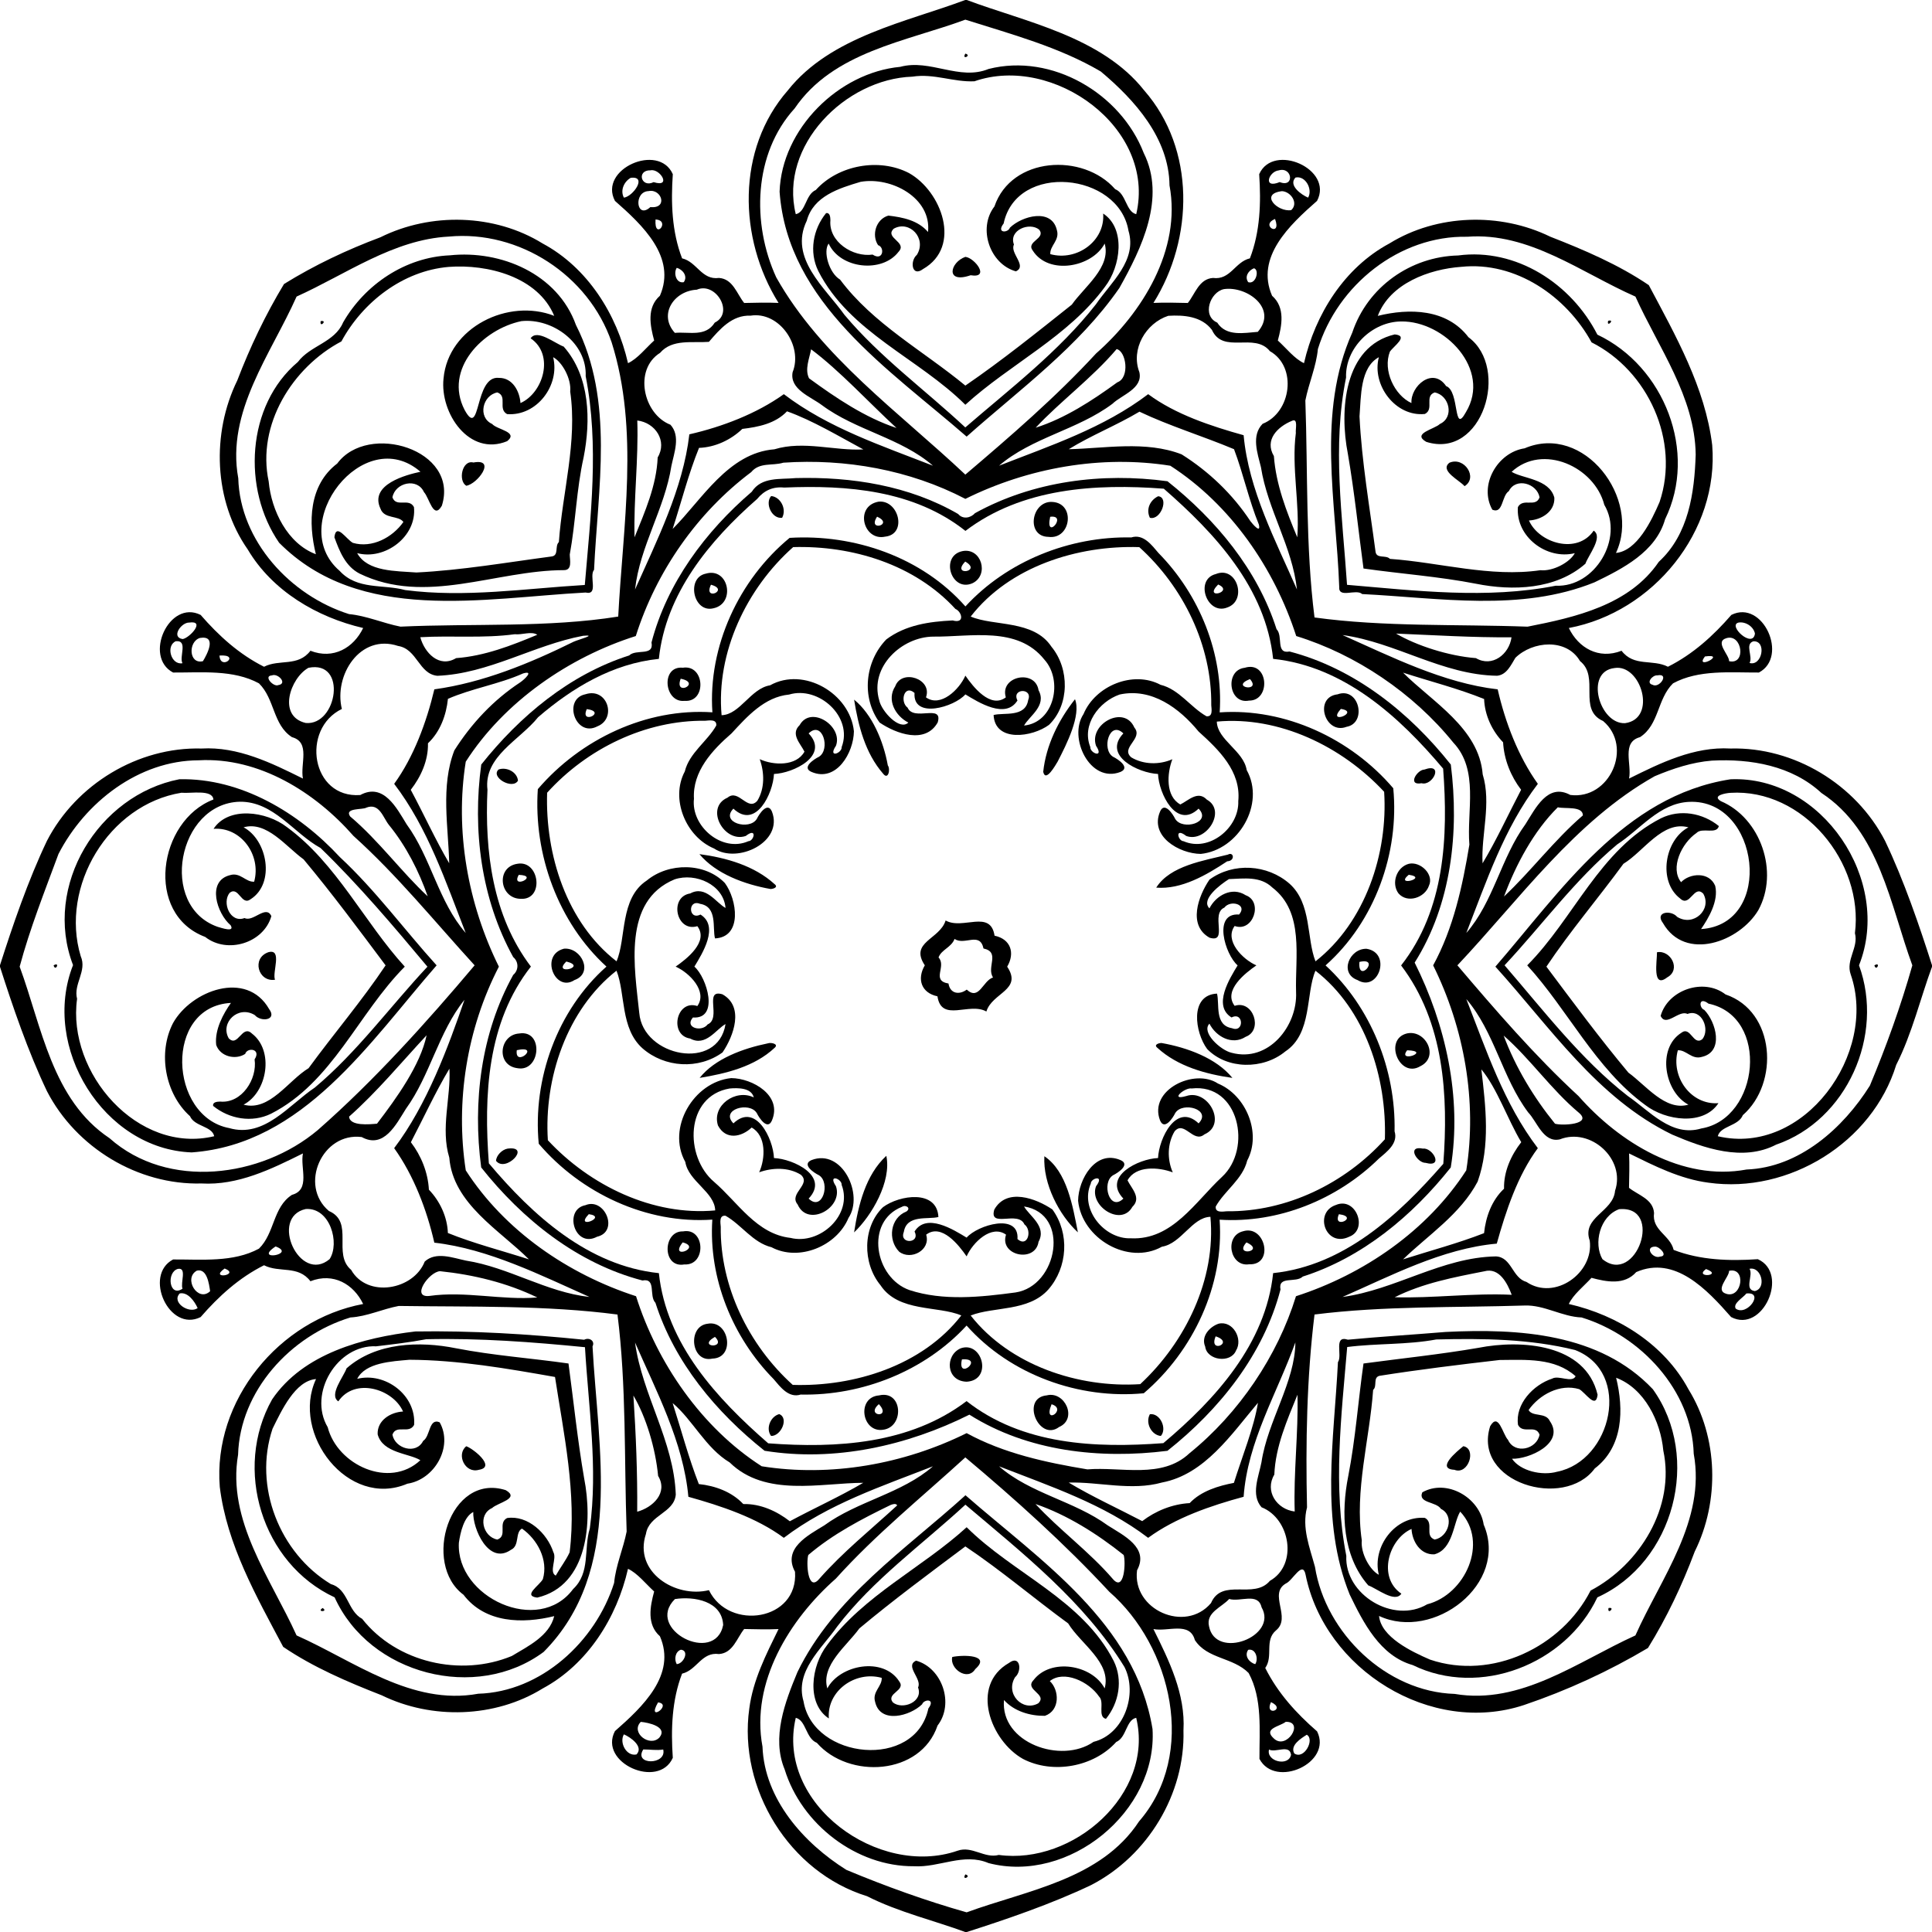
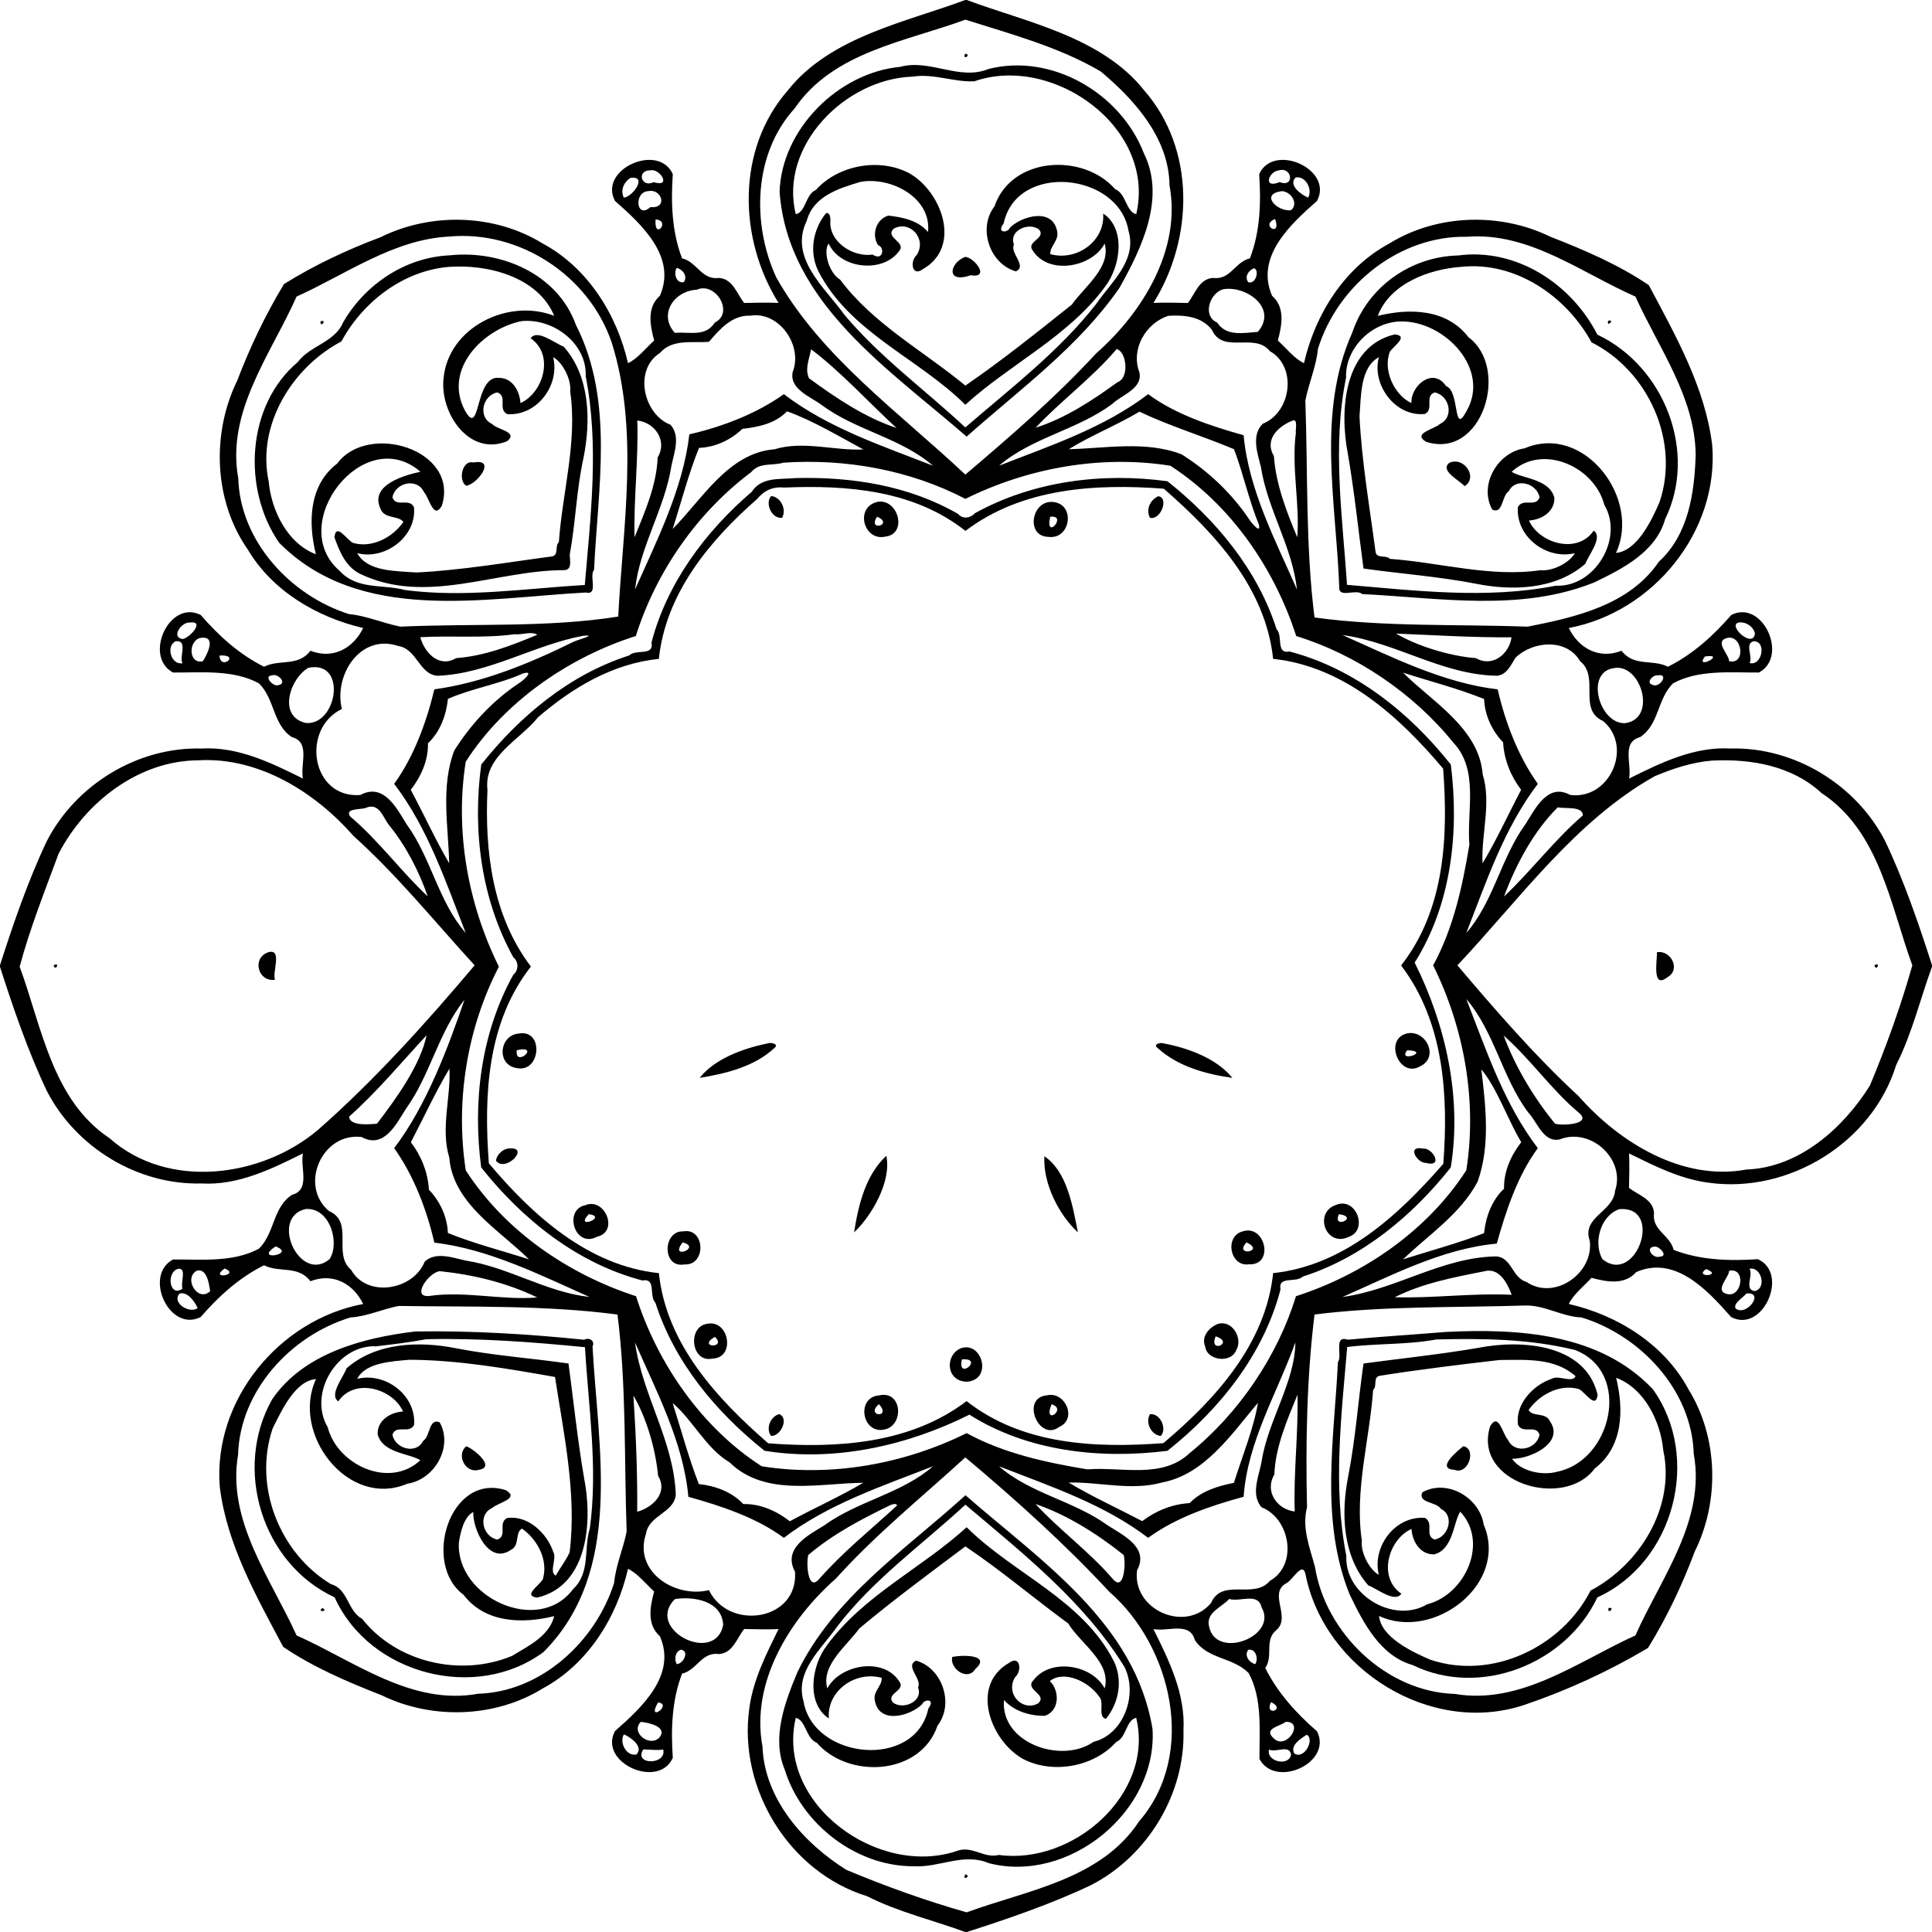
<svg xmlns="http://www.w3.org/2000/svg" width="1025pt" height="1025pt" viewBox="0 0 1025 1025">
  <path d="M512.06 0h.88c30.76 11.59 71.41 19.29 94.09 47.96 27.31 31.2 26.3 78.52 4.92 112.75 6.08-.28 12.15-.1 18.24.03 3.89-4.83 5.92-12.77 13.34-13.28 9.25 1.25 11.69-8.54 19.6-10.4 5.44-14.11 5.95-29.53 4.92-44.66 7.49-16.86 39.59-2.66 30.69 14.18-14.56 12.78-32.8 29.84-23.85 50.33 7.07 6.24 5.2 15.78 3.05 23.74 4.4 3.98 8.89 9.76 13.88 12.02 5.93-25.95 21.44-50.7 45.32-63.51 25.25-15.6 58.75-16.58 85.33-3.59 18.08 7.07 36.2 14.8 52.28 25.7 14.21 26.76 29.9 54.3 33.64 84.84 3.72 45.86-31.38 88.68-76.06 97.07 5.05 10.49 15.76 16.85 27.97 12.07 6.61 8.66 16.4 4.29 24.62 8.48 13.26-6.64 24.05-16.46 33.64-27.5 16.74-8.35 30.49 22.21 14.61 30.57-15.21.08-31.94-1.65-45.56 5.74-8.46 8.31-7.31 21.93-17.5 28.54-10 2.69-4.27 14.31-5.83 21.98 16.75-8.32 34.5-17.06 53.8-15.94 33.72-.91 66.51 18.98 81.99 48.93 10.08 21.09 18.35 45.43 24.93 66.01v.88c-5.77 15.48-10.62 35.68-18.98 52.02-12.71 41.27-57.04 68.48-99.54 62.51-15.08-1.95-28.73-8.91-42.19-15.52.28 6.08.08 12.15-.03 18.24 4.83 3.89 12.77 5.92 13.28 13.34-1.26 9.25 8.54 11.69 10.4 19.6 14.11 5.44 29.53 5.95 44.66 4.92 16.86 7.49 2.66 39.59-14.18 30.69-12.78-14.56-29.84-32.8-50.33-23.85-6.24 7.07-15.79 5.2-23.74 3.05-3.98 4.4-9.76 8.89-12.02 13.88 25.95 5.93 50.7 21.44 63.51 45.32 15.75 25.48 16.56 59.29 3.28 86.03-6.66 17.79-14.78 34.95-24.8 51.15-20.74 12.32-42.91 22.53-65.73 30.25-49.43 16.39-105.83-18.69-115.94-69.21-1.59-7.69-6.87 3.33-10.49 4.77-9.34 5.52 3.15 18.06-5.17 24.85-6.32 5.34-1.3 13.69-5.72 19.94 6.64 13.26 16.46 24.05 27.5 33.64 8.34 16.74-22.21 30.49-30.57 14.61-.08-15.21 1.65-31.94-5.74-45.56-8.32-8.46-21.93-7.31-28.54-17.5-2.7-10-14.32-4.27-21.98-5.83 8.32 16.75 17.06 34.5 15.94 53.8.91 33.72-18.98 66.51-48.93 81.99-21.09 10.08-45.43 18.35-66.01 24.93h-.88c-15.48-5.77-35.68-10.62-52.02-18.98-41.27-12.71-68.48-57.04-62.51-99.54 1.94-15.08 8.91-28.73 15.52-42.19-6.08.28-12.17.08-18.24-.03-3.89 4.83-5.93 12.77-13.34 13.28-9.26-1.26-11.69 8.54-19.6 10.4-5.44 14.11-5.95 29.53-4.92 44.66-7.49 16.86-39.59 2.66-30.69-14.18 14.56-12.78 32.8-29.84 23.85-50.33-7.08-6.24-5.21-15.79-3.05-23.74-4.4-3.98-8.89-9.76-13.88-12.02-5.93 25.95-21.44 50.7-45.32 63.51-25.25 15.6-58.75 16.58-85.33 3.59-18.08-7.07-36.2-14.8-52.28-25.7-14.22-26.76-29.9-54.3-33.64-84.84-3.72-45.86 31.38-88.68 76.06-97.07-5.05-10.49-15.77-16.85-27.97-12.07-6.61-8.66-16.4-4.29-24.62-8.48-13.26 6.64-24.05 16.46-33.64 27.5-16.74 8.34-30.49-22.21-14.61-30.57 15.21-.08 31.93 1.65 45.56-5.74 8.46-8.32 7.31-21.93 17.5-28.54 9.99-2.7 4.27-14.32 5.83-21.98-16.75 8.32-34.5 17.06-53.8 15.94-33.72.91-66.51-18.98-81.99-48.93C14.85 557.86 6.58 533.52 0 512.94v-.88c6.58-20.58 14.85-44.92 24.93-66.01 15.48-29.95 48.27-49.84 81.99-48.93 19.3-1.12 37.05 7.62 53.8 15.94-1.56-7.67 4.16-19.29-5.83-21.98-10.19-6.61-9.04-20.23-17.5-28.54-13.63-7.39-30.35-5.66-45.56-5.74-15.88-8.36-2.13-38.92 14.61-30.57 9.59 11.04 20.38 20.86 33.64 27.5 8.22-4.19 18.01.18 24.62-8.48 12.2 4.78 22.92-1.58 27.97-12.07-24.48-5.69-48.19-19.64-61.21-41.64-18.09-25.84-19.31-61.66-5.57-89.7 6.77-17.72 14.99-34.92 24.79-51.16 16.2-10.03 33.35-18.14 51.15-24.8 26.74-13.28 60.55-12.47 86.03 3.28 23.88 12.81 39.39 37.56 45.32 63.51 4.99-2.26 9.48-8.04 13.88-12.02-2.16-7.96-4.03-17.5 3.05-23.74 8.95-20.49-9.29-37.55-23.85-50.33-8.9-16.84 23.2-31.04 30.69-14.18-1.03 15.13-.52 30.55 4.92 44.66 7.91 1.86 10.34 11.65 19.6 10.4 7.41.51 9.45 8.45 13.34 13.28 6.07-.13 12.16-.31 18.24-.03-21.38-34.23-22.39-81.55 4.92-112.75C440.65 19.29 481.3 11.59 512.06 0m.09 10.43c-31.66 11.7-70.13 17.01-90.58 47.12-21.83 23.94-22.82 61.13-9.75 89.59 23.81 42.32 65.21 71.54 100.33 104.66 23.68-20.13 48.07-41.16 69.38-64.29 24.42-21.48 45.32-54.95 38.94-89.16-.28-25-18.36-45.23-36.46-60.41-22.08-13.02-47.6-19.82-71.86-27.51m-167 79.93c-7.61-.2-5.06 9.57 1.63 6.27 9.78 3.07 3.41-7.36-1.63-6.27m333.24.04c-5.31.58-8.59 9.99.54 6.2 7.98 3.19 6.8-8.33-.54-6.2m-343.78 3.95c-3.56 2-5.66 6.72-3.61 10.51 4.85-.58 12.64-11.66 3.61-10.51m352.69-.15c-3.94 4.13 3.12 9.12 6.7 10.66 2.57-4.39-1.39-11.85-6.7-10.66m-343.16 7.18c-8.19.25-6.55 15.32.9 8.49 9.53.96 5.98-9.88-.9-8.49m335.99.04c-12.09 1.43-2.31 11.23 4.91 10.06 4.08-3.72-.3-9.87-4.91-10.06m-332.34 15.03c-.79 11.56 8.38.44 0 0m328.67-.27c-8.3 3.41 3.75 10.04 0 0m-438.38 9.34c-29.39 1.53-54.57 20.05-80.73 31.82-13.62 30.6-37.41 60.98-30.94 96.38.96 33.29 27.63 62.25 58.78 72.09 9.25.86 18.19 4.88 27.29 6.65 38.21-1.78 78.11.64 115.51-5.35 2.52-48.23 11.23-98.98-3.51-145.55-12.16-35.53-49.02-59.57-86.4-56.04m540.33.09c-35.9-.76-68.77 25.58-79.22 59.58-.86 9.25-4.88 18.19-6.65 27.29 1.35 38.22.07 77.31 4.86 115.11 37.06 5.1 75.5 3.49 113.03 4.88 25.33-4.98 53.99-11.4 69.63-34.41 15.85-14.56 18.91-36.6 19.57-56.89-.38-30.66-19.78-56.77-31.97-83.82-28.68-12.59-56.39-34.31-89.25-31.74m-419.38 16.5c-1.82 2.8-.27 8.42 3.73 7.6 2.27-3.11-.51-6.78-3.73-7.6m306.24.22c-2.91 1.14-5.13 4.48-3.03 7.38 4.11 1.35 6.08-6.58 3.03-7.38M369.7 153.69c-12.19.61-20.52 13.19-11.66 22.91 7.72-.67 16.27 2.31 21.18-5.45 10.49-5.19.45-21.84-9.52-17.46m279.65-.3c-7.4 1.54-11.82 14.15-3.57 17.76 4.83 7.54 14.34 5.44 21.53 4.91 10.7-12.34-5.67-24.43-17.96-22.67m-251.16 14.08c-9.78-.44-16.35 7.21-22.08 13.89-8.67.69-19.43-1.7-25.92 5.85-14.09 8.78-9.02 32.49 5.51 38.13 5.46 5.97 1.95 14.88.51 21.83-3.56 22.78-16.73 42.58-19.3 65.58 11.36-25.57 25.5-53.47 28.81-82.32 17.48-4 35.68-10.96 50.14-21.31 23.53 17.94 51.95 27.33 79.11 37.95-16.96-14.74-40.87-18.68-58.92-32.13-6.03-4.52-17.22-8.38-15.54-17.47 5.64-14.02-7.11-32.44-22.32-30m221.6.08c-11.87 3.88-20.01 17.68-15.31 29.91 1.95 8.75-9.42 12.04-14.27 16.75-18.41 13.83-42.79 17.89-60.18 32.86 27.17-10.63 55.57-20.01 79.12-37.95 14.45 10.73 33.38 16.96 50.64 21.78 2.62 29.02 17.19 56.38 28.3 81.85-2.49-22.79-15.58-42.36-19.12-64.91-1.83-7.42-5.21-16.77.9-23 15.17-5.97 18.52-30.21 3.86-38.53-8.21-10.23-24.83 1.82-30.77-11.31-5.46-7.19-14.87-7.97-23.17-7.45m-189.48 17.77c-.91 4.97-3.45 10.55-1.09 15.38 14.36 10.48 29.6 20.78 46.4 26.36-14.42-13.26-30.11-30.4-45.31-41.74m162.1-.11c-12.9 15.23-30.12 27.92-42.94 41.7 15.51-4.93 29.98-14.37 43.29-24.06 6.77-2.45 4.75-16.56-.35-17.64m-174.88 33.01c-6.14 6.52-15.22 8.33-23.7 9.33-6.11 5.87-14.44 9.76-22.98 10.07-5.6 13.77-9.38 28.81-13.99 43 15.35-15.27 29.44-40.33 53.98-42.25 15.46-4.73 32.04.9 47.18.07-13.01-6.99-26.78-15.32-40.49-20.22m186.99.19c-12.16 7.26-25.56 12.53-37.51 19.91 18.92-.4 40.83-4.66 59.88 2.73 14.51 9.14 27.05 21.12 36.51 35.47 1.27 1.65 5.67 6.83 4.47 1.76-5.32-12.96-8.26-26.95-13.18-39.97-16.44-6.9-34.38-12.37-50.17-19.9m-266.42 4.68c.69 20.49-1.98 41.73-1.46 61.96 5.49-13.54 11.67-27.47 12.28-42.38 5.22-8.68-1.22-18.44-10.82-19.58m347.27.2c-7.62 3.17-14.61 10.07-9.53 18.68 1.11 15.08 6.64 29.28 12.4 43.08 1.43-17.55-3.13-37.1-.75-55.31-.3-2.05 1.35-8.13-2.12-6.45m-269.79 22.18c-5.75 1.78-12.59-.37-17.04 5-28.74 21.56-50.38 52.73-61.23 86.97-35.27 11.15-69.75 34.72-90.22 66.66-5.83 36.59 1.06 75.4 17.58 108.74-17.07 33.04-23.15 71.69-17.57 108.07 20.6 32.01 54.29 55.11 90.34 66.78 11.15 35.27 34.72 69.75 66.66 90.22 36.59 5.82 75.4-1.06 108.74-17.58 19.71 10.77 42.09 15.59 64.05 19.23 18.03-1.48 39.58 5.22 54.15-8.54 26.31-21.26 46.78-51.7 56.52-83.33 36.08-11.66 69.7-34.81 90.35-66.79 5.82-36.59-1.06-75.4-17.58-108.74 10.77-19.71 15.59-42.1 19.23-64.05-1.48-18.03 5.22-39.59-8.54-54.15-21.26-26.31-51.7-46.79-83.33-56.52-11.66-36.08-34.81-69.7-66.79-90.35-36.59-5.83-75.4 1.06-108.74 17.58-29.58-15.42-63.66-21.43-96.58-19.2m-315.2 84.82c-4.25-.11-9.83 7.85-3.44 8.76 3.83-.75 12.2-9.99 3.44-8.76m821.94.01c-5.92 1.49 7.67 14.09 8.74 5.83-.74-3.75-5.01-6.48-8.74-5.83m-649.24 6.18c-16.62 2.27-33.48.62-50.1 1.58 2.21 8.21 9.98 16.53 18.99 11.1 15.08-1.11 29.28-6.64 43.08-12.4-3.17-2.04-8.05.17-11.97-.28m467.56-.35c10.74 6.34 27.89 11.91 42.39 13.03 8.62 5.08 17.68-2.07 18.88-11.06-20.34.18-40.93-1.13-61.27-1.97m-431.27 1.17c-26.38 4.96-50.03 20.14-77.33 21.23-9.87-.94-10.65-14.21-20.87-15.84-20.15-6.66-34.17 15.6-29.81 33.43-21.89 10.65-16.22 47.53 9.76 45.67 12.36-6.7 19.31 6.89 24.58 15.49 12.98 17.76 16.89 41.13 31.37 57.69-10.63-27.17-20.01-55.57-37.95-79.12 10.41-14.35 17.17-32.75 21.31-50.13 25.81-3.57 50.44-13.7 73.96-25.29 2.69-1.21 12.78-3.83 4.98-3.13m402.88-.39c25.57 11.36 53.47 25.5 82.32 28.81 4 17.48 10.95 35.68 21.31 50.14-17.94 23.53-27.33 51.95-37.95 79.11 14.48-16.56 18.39-39.92 31.36-57.68 5.29-8.28 11.76-22.1 23.81-15.54 20.91 2.69 33.51-25.58 17.41-39.22-13.7-6.09-1.57-23.35-12.26-31.81-7.16-12.25-25.16-10.67-34.29-1.73-2.33 3.8-4.59 9.02-9.69 9.52-29.02-.43-53.78-17.75-82.02-21.6m-606.2 1.54c-6.34 1.96-5.93 14.14 1.6 12.33 2.29-3.73 7.59-13.83-1.6-12.33m809.91.1c-6.49 1.89 1.47 8.84 1.39 12.23 9.23 2.06 6.96-14.69-1.39-12.23M93.25 340.2c-5.45 2.43-2.46 12.82 3.56 11.66-1.88-3.37 3.14-12.33-3.56-11.66m836.98.04c-4.73 1.46-.07 8.16-2.03 11.49 6.68 1.93 9.26-11.88 2.03-11.49m-813.78 7.55c.44 8.38 11.56-.79 0 0m788.08.49c-5.85 7.68 12.15-1.75 0 0m-740.87 6.01c-9.6 5.31-16.69 25.7-1.45 29.28 16.69 1.52 22.23-33.47 1.45-29.28m692.88.13c-16.02 1.87-8.01 29.87 5.6 29.25 17.24-2.33 8.52-31.59-5.6-29.25m-579.04 2.87c-12.83 5.73-27.11 7.91-39.85 13.47-.89 8.64-4.12 17.5-10.6 23.58.23 9.13-3.79 17.85-9.13 24.69 6.93 12.85 13.03 26.45 20.4 38.96-.4-18.92-4.66-40.83 2.73-59.88 9.05-14.28 20.74-26.76 34.91-36.07 2.31-1.54 7.6-6.56 1.54-4.75m466.88-.43c15.27 15.35 40.33 29.44 42.25 53.98 4.73 15.46-.91 32.04-.07 47.18 7.46-12.45 13.68-26.08 20.45-39.02-5.42-7.08-9.05-15.95-9.56-25.17-5.88-6.11-9.76-14.44-10.07-22.98-13.78-5.6-28.81-9.38-43-13.99m-600.14 1.47c-4.69.25.87 6.31 3.39 5.14 5.12-.76-.2-6.51-3.39-5.14m735.03-.02c-2.51-.29-6.19 4.07-2.6 4.96 3.75 2.21 9.3-6.31 2.6-4.96M105.4 403.37c-31.82.08-60.24 22.27-74.37 49.69-7.3 19.75-15.17 39.53-20.6 59.79 11.75 31.88 17.16 70.64 47.68 91.01 30.97 27.51 80.46 20.94 110.48-4.31 29.8-26.13 57.59-57.02 83.21-87.4-21.1-23.08-40.95-47.68-64.29-68.68-20.16-23-50.04-41.91-82.11-40.1m802.79.17c-10.54.85-20.65 4.22-30.33 8.28-42.32 23.81-71.54 65.21-104.66 100.33 20.13 23.68 41.16 48.07 64.29 69.38 21.48 24.42 54.95 45.32 89.16 38.94 27.88-1.04 51.26-21.92 65.4-44.52 8.68-20.78 16.41-42.22 22.52-63.8-11.78-32.11-17.31-71.14-48.24-91.45-15.63-14.48-37.55-18.25-58.14-17.16m-713.78 24.92c-1.81 1.27-11.82-.03-8.67 4.67 15.08 12.69 27.53 29.8 41.17 42.4-4.6-13.2-11.47-26.75-20.57-37.86-3.12-3.9-5.03-11.83-11.93-9.21m632.07-.16c-12.8 12.63-22.23 30.37-28.54 47.32 14.19-13.28 26.66-29.97 41.85-43.03-.05-5.11-9.56-3.35-13.31-4.29M246.43 530.42c-13.82 17.19-18.17 40.05-31.11 57.91-5.14 8.17-11.68 21.38-23.42 14.92-20.91-2.69-33.51 25.58-17.41 39.22 13.65 5.91 1.7 22.76 11.82 31.26 8.49 15.05 33.07 10.77 39.03-4.43 5.97-5.46 14.88-1.96 21.83-.51 22.78 3.56 42.58 16.73 65.58 19.3-25.57-11.36-53.47-25.51-82.32-28.81-4-17.48-10.96-35.68-21.31-50.14 17.38-22.87 28.81-54.02 37.31-78.72m531.5-.39c10.63 27.17 20.01 55.57 37.95 79.12-10.73 14.45-16.96 33.38-21.78 50.64-29.02 2.62-56.38 17.19-81.85 28.3 28.03-3.77 52.66-21.03 81.4-21.52 8.45.42 8.54 11.4 16.23 13.56 14.95 10.09 35.8-4.73 33.54-21.9-4.39-12.52 12.49-15.21 13.43-26.47 5.72-16.8-12.93-33.73-29.31-27.28-8.75 1.95-12.04-9.42-16.75-14.27-13.83-18.41-17.89-42.79-32.86-60.18m-551.6 19.22c-13.53 14.54-26.22 29.95-41.12 43.16.35 5.17 10.81 4.1 14.81 3.75 10.49-13.72 23.01-31.15 26.31-46.91m571.42.17c6.3 16.86 15.91 32.77 27.23 46.74 3.6 1.17 20.08.42 12.67-5.81-14.67-12.27-25.72-28.55-39.9-40.93m-559.31 17.56c-7.46 12.44-13.68 26.08-20.45 39.02 5.42 7.08 9.05 15.94 9.56 25.17 5.87 6.11 9.76 14.44 10.07 22.98 13.77 5.6 28.81 9.38 43 13.99-15.27-15.35-40.33-29.44-42.25-53.98-4.73-15.46.9-32.05.07-47.18m547.48.36c2.32 19.76 4.81 40.48-1.97 59.55-9.1 17.3-26.46 28.53-39.57 41.25 14.19-4.55 29.11-8.49 42.97-13.9.89-8.65 4.11-17.5 10.6-23.58-.23-9.13 3.79-17.86 9.13-24.69-7.36-12.28-12.72-28.44-21.16-38.63m-623.71 74.09c-19.48 4.32-3.25 39.87 12.65 26.6 5.57-8.51.27-27.47-12.65-26.6m696.78.1c-10.33 3.78-13.62 18.25-8.85 26.49 17.88 14.47 32.9-28.65 8.85-26.49m-712.77 19.76c-12.25 8.09 11.54 4.23 0 0m731.85.09c-5.85.12-1.09 6.74 2.69 5.29 4.52-.26-.42-5.44-2.69-5.29M94.41 673.19c-6.25 1.67-4.69 15.36 2.42 10.52-1.22-3.15 2.5-11.36-2.42-10.52m24.78-.2c-8.68 6.09 8.69 3.46 0 0m785.92.28c-6.78 4.92 9.61 3.58 0 0m23.08-.13c2.16 3.43-3.1 11.08 2.8 11.82 6.41-1.42 3.53-13.14-2.8-11.82m-823.77.99c-7.38 4.15.63 17.05 7.06 10.91-.57-3.77-1.6-12.26-7.06-10.91m129.06.29c-5.82.24-15.71 14.26-5.65 13.12 18.97-2.71 38.56 2.38 57.22.82-16.17-7.82-33.87-12.09-51.57-13.94m553.97.06c-16.2 3.18-32.52 6.26-47.5 13.76 19.79.62 41.68-2.3 62.07-1.3-2.26-6.08-6.63-14.69-14.57-12.46m129.9-.26c.08 3.38-7.88 10.35-1.39 12.23 8.35 2.46 10.62-14.29 1.39-12.23M95.37 686.21c-4.62 4.73 4.98 11.01 9.49 7.79-1.57-3.52-5.17-8.66-9.49-7.79m831.16.03c-1.83 2.33-7.24 5.25-5.68 8.02 5.96 4.36 15.56-9.08 5.68-8.02m-714.99 6.62c-8.67 1.63-16.92 5.63-25.63 6.1-31.77 9.67-58.63 39.01-59.6 72.82-5.98 35.12 17.28 65.49 31.03 95.87 30.6 13.61 60.98 37.41 96.38 30.94 33.29-.96 62.25-27.63 72.09-58.78.86-9.25 4.88-18.2 6.65-27.29-1.35-38.23-.07-77.31-4.86-115.11-38.07-5-77.57-3.98-116.06-4.55m597.38-.23c-37.01 1.17-74.91.15-111.51 4.77-4.14 33.52-4.75 68.32-3.98 102.33-2.85 10.84 1.44 21.27 4.22 31.56 5.61 35.19 37.91 66.31 74.13 67.4 35.12 5.98 65.49-17.28 95.87-31.03 13.61-30.6 37.41-60.98 30.94-96.38-.98-33.56-28.03-62.68-59.5-72.32-10.27-.35-19.81-6.71-30.17-6.33m-472.01 19.62c3.81 27.82 20.6 52.23 21.62 80.71-.94 9.87-14.21 10.64-15.84 20.87-6.66 20.15 15.6 34.17 33.43 29.81 10.65 21.89 47.53 16.22 45.67-9.76-6.7-12.36 6.89-19.32 15.49-24.58 17.76-12.98 41.13-16.89 57.69-31.37-27.17 10.63-55.57 20.01-79.12 37.95-14.46-10.73-33.38-16.96-50.64-21.78-2.63-29.02-17.19-56.38-28.3-81.85m350.34-.06c-9.77 27.16-25.35 52.54-27.46 81.91-17.36 4.7-36.1 11.09-50.65 21.78-23.53-17.94-51.95-27.33-79.11-37.95 16.56 14.48 39.92 18.39 57.68 31.36 8.27 5.29 22.1 11.76 15.54 23.81-2.69 20.91 25.58 33.51 39.22 17.41 5.91-13.66 22.76-1.7 31.26-11.82 15.05-8.49 10.77-33.07-4.43-39.03-5.83-6.66-1.5-16.28-.04-23.9 3.27-21.84 17.84-42.61 17.99-63.57m-351.2 28.2c1.33 20.5 2.19 41.12 2.01 61.63 8.21-2.22 16.53-9.98 11.1-18.99-1.39-14.63-6.36-31.24-13.11-42.64m352.31-.44c-5.5 13.54-11.67 27.46-12.28 42.38-5.22 8.68 1.22 18.43 10.82 19.58-.69-20.49 1.98-41.73 1.46-61.96m-331.5 4.43c4.55 14.19 8.49 29.11 13.9 42.97 8.64.89 17.5 4.11 23.58 10.6 9.13-.23 17.85 3.79 24.69 9.13 12.85-6.93 26.45-13.03 38.96-20.4-22.57.08-51.93 7.76-70.87-10.81-12.71-7.59-19.67-22.65-30.26-31.49m310.53-.14c-14.03 16.59-28.2 37.99-50.89 42.28-16.27 4.58-33.6-.44-49.52.04 12.44 7.46 26.08 13.68 39.02 20.45 7.08-5.42 15.94-9.05 25.17-9.56 6.1-6.47 15.39-9.19 23.46-10.73 4.3-13.69 10.74-29.64 12.76-42.48M512.15 773.2c-23.08 21.1-47.68 40.95-68.68 64.29-24.42 21.48-45.32 54.95-38.94 89.16 1.04 27.88 21.91 51.26 44.52 65.4 20.78 8.68 42.22 16.41 63.8 22.52 32.11-11.78 71.14-17.31 91.45-48.24 31.03-35.77 17.32-93.03-15.78-121.85-23.63-25.47-50.02-49.17-76.37-71.28m-39.56 25.21c-15.37 7.45-30.72 15.46-43.75 26.57-1.18 3.6-.42 20.08 5.81 12.67 12.55-14.26 27.37-26.14 41.35-38.98-.68-1.25-2.39-.61-3.41-.26m76.79-.47c12.49 13.58 28.56 25.28 40.97 39.71 6.23 7.41 6.98-9.07 5.81-12.67-13.99-11.16-29.88-21.25-46.78-27.04m-191.3 50.43c-16.15 15.97 21.27 35.18 25.59 13.77-.57-12.72-15.38-15.36-25.59-13.77m294.05-.05c-4.06 4.47-12.41 7.12-10.7 14.47 3.52 18.13 36.85 5.43 27.88-10.06-1.88-8.09-11.27-2.66-17.18-4.41m-290.86 26.91c-3.05.97-3.69 5.12-2.24 7.66 3.71-.23 6.85-7.15 2.24-7.66m300.97.06c-2.27 3.11.5 6.78 3.73 7.6 1.81-2.81.26-8.43-3.73-7.6m-313.11 27.9c-6.49 11.24 8.07 1.02 0 0m325.17-.15c-3.72 8.03 8.47 3.91 0 0m-334.34 10.48c-5.61 5.68 4.77 13.66 9.89 8.3 4.61-5.72-5.89-7.95-9.89-8.3m342.19-.03c-3.32 2.57-12.18 3.54-6.36 8.81 6.73 6.55 16.55-9.06 6.36-8.81M331 920.14c-2.58 4.39 1.38 11.85 6.7 10.66 3.94-4.13-3.12-9.12-6.7-10.66m362.29.21c-3.12 1.96-9.04 5.67-6.61 9.94 5.29 3.48 10.96-7.56 6.61-9.94m-352 7.8c-5.37 8.41 12.55 8.33 10.57.04-3.55.58-7.04-.06-10.57-.04m331.98.05c-1.65 6.29 10.38 9.22 11.68 2.78-.76-5.77-8.22-.89-11.68-2.78z" />
-   <path d="M512.16 28.44c3.67.98-2.22 3.65 0 0zM477.61 35.46c15.93-4.32 31.32 7.52 46.91 1.12 33.54-8.49 70.05 12.96 82.27 44.59 11.87 23.75-1.05 50.47-12.9 71.59-21.65 31.3-52.88 53.79-81.05 78.88-40.65-35.48-94.98-70.68-99.24-129.94 1.11-33.26 31.25-63.16 64.01-66.24m6.46 5.21c-35.56 1.16-70.86 36.62-61.88 72.97 5.42-1.14 5.07-10.42 10.62-12.84 11.94-13.27 33.62-17.17 49.41-9 17.26 9.63 28.33 39 7.46 50.96-5.91 4.45-7.1-4.28-3.22-7.59 5.38-8.79-4.01-18.5-12.3-13.84-5.13 4.94 7.52 7.06 2.53 12.29-8.66 11.37-30.88 9.1-37.06-4.4-3.06 4.06.16 15.6 6.06 19.12 17.58 23.52 44.04 37.71 66.47 56.23 19.4-13.29 38.04-28.29 56.48-42.95 6.72-9.56 20.95-19.83 17.43-32.39-6.66 12.61-29.71 16.92-38.12 3.77-3.83-4.97 7.08-6.28 3.4-11.14-5.14-4.25-16.33.23-13.41 7.89-2.32 4.53 7.24 11.4 1.02 14.21-13.82-3.87-20.35-22.83-11.37-34.43 8.99-26.49 47.05-28.58 64.04-9.17 5.92 2.39 5.66 11.93 11.18 13.28 10.74-45.76-44-85.05-85.85-70.51-11.11.53-21.42-4.26-32.89-2.46m-27.5 55.81c-11.37 3.39-25.04 7.55-28.55 20.63-9.62 19.9 9.76 35.53 19.98 49.91 18.78 22.41 42.77 39.79 64.13 59.75 23.76-20.54 49.81-40.36 69.32-65.35 7.9-11.58 21.99-23.21 17.24-39.05-5.22-30.9-59.36-36.4-66.22-3.8-4.08 5.28 2.33 5.1 3.31 2.25 6.39-6.25 22.2-10.59 24.93 1.25 1.64 5.42-3.8 8.27-3.49 12.77 14.13 3.89 29.16-6.99 28.05-21.54 12.04 7.86 9.4 27.95.94 38.89-19.33 26.41-50.51 41.03-74.06 62.56-24.85-24.75-61.43-38.39-78.03-70.97-4.97-10.14-2.8-22.17 4.14-30.7 2.14-.38 2.26 2.28 2.3 3.78-1.06 11.38 11.93 19.73 22.39 18.21 5.6 3.69 6.59-3.88 2.9-5-3.56-5.36-1.16-13.76 5.45-15.68 7.75.9 15.73 2.52 21.05 8.69 1.94-18.1-19.51-29.46-35.78-26.6zM238.66 135.46c27.07-2.87 57.18 9.8 66.9 36.96 20.49 40.28 11.59 86.72 9.61 129.89-2.82 3.3 2.63 13.69-4.5 12.05-54.3 2.92-119.69 16.75-162.59-26.42-19.61-28.45-17.44-72.84 9.96-95.91 6.52-8.75 19.52-10.32 24-20.99 11.61-20.19 33.09-34.6 56.62-35.58m-.67 6.15c-24.28 2.09-45.6 18.69-56.86 39.52-25.98 13.7-45.02 44.23-38.58 74.31 1.41 15.4 9.96 32.94 25.03 38.6-4.13-16.71-3.8-36.61 11.33-48.12 16.37-22.14 64.93-7.4 55.51 22.39-4.48 7.77-6.64-4.25-9.48-7.21-3.53-7.8-15.28-5.09-16.74 2.76 2.03 5.63 8.76.07 11.42 5.17 1.63 15.59-15.4 28.35-30.13 24.43 5.51 9.98 20.66 9.42 31.44 10.27 23.91-1.17 48.39-5.41 71.52-8.47 4.3-.39 1.73-5.54 4.05-7.65 1.88-26.49 9.9-53.25 6.01-79.88.71-6.68-4.23-15.71-9.04-18.22 3.7 14.91-8.7 31.4-24.44 30.19-5.07-2.74.44-9.43-5.17-11.5-7.85 1.46-10.56 13.21-2.76 16.74 2.61 3.08 14.2 4.16 7.95 9.13-20.08 8.27-35.73-14.83-33.74-33.27 2.47-27.14 34.38-42.78 58.73-33.22-8.63-20.73-35.33-27.55-56.05-25.97m38.64 28.76c-20.53 4.26-41.29 25.47-30.16 47.07 8.78 16.15 5.01-18.51 18.3-16.95 7.26-.07 10.96 7.25 11.36 13.35 12.09-5.35 18.19-25.66 5.39-34.35 3.41-5.14 12.98 2.78 17.54 4.39 14.03 15.89 14.41 39.19 10.57 58.79-3.81 17.01-4.21 34.42-7.35 51.52.02 2.88 1.44 8.24-2.99 8.29-36.29.03-73.53 18.9-108.56 1.82-7.51-3.9-10.63-11.86-13.32-19.27.94-7.93 6.4 1.19 9.8 2.98 10.18 2.99 21.08-2.9 26.81-11.09-2.58-3.61-10.18-1.42-12.16-7.06-6.1-12.9 13.93-18.02 21.21-19.57-30.07-26.09-71.64 27.8-42.9 52.55 9.36 10.26 22.94 7.01 34.82 10.21 31.79 4.15 63.89-.85 95.27-2.7 3.08-36.44 7.69-74.11.47-110.76.76-17.49-17.36-30.92-34.1-29.22zM773.61 135.53c30.82-4.09 60.13 15.05 73.86 42.01 35.5 16.78 53.35 62.32 35.93 97.93-4.92 17.33-22.43 26.2-37.47 33.48-39.21 15.84-82.3 8.24-123.24 6.22-3.21-2.99-12.64 2.53-12.18-3.75-1.58-44.74-12.13-92.49 6.94-135.01 8.1-24.21 30.94-40.28 56.16-40.88m1.69 6.03c-17.14 1.21-37.84 8.85-44.34 26.02 16.71-4.13 36.61-3.8 48.12 11.33 22.14 16.37 7.4 64.93-22.39 55.51-7.77-4.48 4.25-6.64 7.21-9.48 7.79-3.53 5.09-15.28-2.76-16.74-5.63 2.03-.08 8.76-5.17 11.42-15.59 1.63-28.35-15.4-24.43-30.13-9.99 5.51-9.42 20.66-10.27 31.44 1.17 23.91 5.41 48.39 8.47 71.52.38 4.3 5.54 1.73 7.65 4.05 26.49 1.88 53.25 9.9 79.88 6.01 6.67.71 15.71-4.23 18.22-9.04-14.91 3.7-31.4-8.7-30.19-24.44 2.74-5.07 9.42.44 11.5-5.17-1.33-7.42-12.63-10.73-16.29-3.32-3.9 2.46-2.96 12.32-8.77 9.87-7.31-12.95 2.66-30.4 17.12-32.57 31.46-13.45 62 26.6 48.47 55.51 11.14-1.02 18.91-17.16 23.14-27.03 10.94-32.47-6.2-69.68-36.08-84.69-13.28-24.31-40.21-43.11-69.09-40.07m-31.85 28.98c-15.57.02-29.9 14.17-29.31 29.75-7.44 36.39-1.92 73.77.51 109.97 36.44 3.08 74.11 7.69 110.76.47 20.65.99 36.3-25.06 25.73-42.92-5.2-20.2-32.68-32.71-49.16-17.5 5.82 3.64 20.01 3.71 22.66 13.72.32 7.56-7.04 11.78-13.48 12.1 5.35 12.09 25.66 18.19 34.35 5.39 5.14 3.41-2.79 12.98-4.39 17.54-15.66 13.79-38.68 14.52-58.04 10.63-19.69-3.84-40.17-5.28-59.69-8.08-2.69-19.94-4.82-40.75-8.31-60.94-4.46-22.62-2.28-56.85 24.89-63.26 7.62.76-.48 6.1-2.59 9.16-3.87 9.97 2.5 23.19 11.45 27.26-.58-8.93 11.33-19.43 18.39-9 7.28 2.62 3.68 26.29 10.5 13.84 13.7-22.68-11.41-48.43-34.27-48.13z" />
+   <path d="M512.16 28.44c3.67.98-2.22 3.65 0 0zM477.61 35.46c15.93-4.32 31.32 7.52 46.91 1.12 33.54-8.49 70.05 12.96 82.27 44.59 11.87 23.75-1.05 50.47-12.9 71.59-21.65 31.3-52.88 53.79-81.05 78.88-40.65-35.48-94.98-70.68-99.24-129.94 1.11-33.26 31.25-63.16 64.01-66.24m6.46 5.21c-35.56 1.16-70.86 36.62-61.88 72.97 5.42-1.14 5.07-10.42 10.62-12.84 11.94-13.27 33.62-17.17 49.41-9 17.26 9.63 28.33 39 7.46 50.96-5.91 4.45-7.1-4.28-3.22-7.59 5.38-8.79-4.01-18.5-12.3-13.84-5.13 4.94 7.52 7.06 2.53 12.29-8.66 11.37-30.88 9.1-37.06-4.4-3.06 4.06.16 15.6 6.06 19.12 17.58 23.52 44.04 37.71 66.47 56.23 19.4-13.29 38.04-28.29 56.48-42.95 6.72-9.56 20.95-19.83 17.43-32.39-6.66 12.61-29.71 16.92-38.12 3.77-3.83-4.97 7.08-6.28 3.4-11.14-5.14-4.25-16.33.23-13.41 7.89-2.32 4.53 7.24 11.4 1.02 14.21-13.82-3.87-20.35-22.83-11.37-34.43 8.99-26.49 47.05-28.58 64.04-9.17 5.92 2.39 5.66 11.93 11.18 13.28 10.74-45.76-44-85.05-85.85-70.51-11.11.53-21.42-4.26-32.89-2.46m-27.5 55.81c-11.37 3.39-25.04 7.55-28.55 20.63-9.62 19.9 9.76 35.53 19.98 49.91 18.78 22.41 42.77 39.79 64.13 59.75 23.76-20.54 49.81-40.36 69.32-65.35 7.9-11.58 21.99-23.21 17.24-39.05-5.22-30.9-59.36-36.4-66.22-3.8-4.08 5.28 2.33 5.1 3.31 2.25 6.39-6.25 22.2-10.59 24.93 1.25 1.64 5.42-3.8 8.27-3.49 12.77 14.13 3.89 29.16-6.99 28.05-21.54 12.04 7.86 9.4 27.95.94 38.89-19.33 26.41-50.51 41.03-74.06 62.56-24.85-24.75-61.43-38.39-78.03-70.97-4.97-10.14-2.8-22.17 4.14-30.7 2.14-.38 2.26 2.28 2.3 3.78-1.06 11.38 11.93 19.73 22.39 18.21 5.6 3.69 6.59-3.88 2.9-5-3.56-5.36-1.16-13.76 5.45-15.68 7.75.9 15.73 2.52 21.05 8.69 1.94-18.1-19.51-29.46-35.78-26.6zM238.66 135.46c27.07-2.87 57.18 9.8 66.9 36.96 20.49 40.28 11.59 86.72 9.61 129.89-2.82 3.3 2.63 13.69-4.5 12.05-54.3 2.92-119.69 16.75-162.59-26.42-19.61-28.45-17.44-72.84 9.96-95.91 6.52-8.75 19.52-10.32 24-20.99 11.61-20.19 33.09-34.6 56.62-35.58m-.67 6.15c-24.28 2.09-45.6 18.69-56.86 39.52-25.98 13.7-45.02 44.23-38.58 74.31 1.41 15.4 9.96 32.94 25.03 38.6-4.13-16.71-3.8-36.61 11.33-48.12 16.37-22.14 64.93-7.4 55.51 22.39-4.48 7.77-6.64-4.25-9.48-7.21-3.53-7.8-15.28-5.09-16.74 2.76 2.03 5.63 8.76.07 11.42 5.17 1.63 15.59-15.4 28.35-30.13 24.43 5.51 9.98 20.66 9.42 31.44 10.27 23.91-1.17 48.39-5.41 71.52-8.47 4.3-.39 1.73-5.54 4.05-7.65 1.88-26.49 9.9-53.25 6.01-79.88.71-6.68-4.23-15.71-9.04-18.22 3.7 14.91-8.7 31.4-24.44 30.19-5.07-2.74.44-9.43-5.17-11.5-7.85 1.46-10.56 13.21-2.76 16.74 2.61 3.08 14.2 4.16 7.95 9.13-20.08 8.27-35.73-14.83-33.74-33.27 2.47-27.14 34.38-42.78 58.73-33.22-8.63-20.73-35.33-27.55-56.05-25.97m38.64 28.76c-20.53 4.26-41.29 25.47-30.16 47.07 8.78 16.15 5.01-18.51 18.3-16.95 7.26-.07 10.96 7.25 11.36 13.35 12.09-5.35 18.19-25.66 5.39-34.35 3.41-5.14 12.98 2.78 17.54 4.39 14.03 15.89 14.41 39.19 10.57 58.79-3.81 17.01-4.21 34.42-7.35 51.52.02 2.88 1.44 8.24-2.99 8.29-36.29.03-73.53 18.9-108.56 1.82-7.51-3.9-10.63-11.86-13.32-19.27.94-7.93 6.4 1.19 9.8 2.98 10.18 2.99 21.08-2.9 26.81-11.09-2.58-3.61-10.18-1.42-12.16-7.06-6.1-12.9 13.93-18.02 21.21-19.57-30.07-26.09-71.64 27.8-42.9 52.55 9.36 10.26 22.94 7.01 34.82 10.21 31.79 4.15 63.89-.85 95.27-2.7 3.08-36.44 7.69-74.11.47-110.76.76-17.49-17.36-30.92-34.1-29.22M773.61 135.53c30.82-4.09 60.13 15.05 73.86 42.01 35.5 16.78 53.35 62.32 35.93 97.93-4.92 17.33-22.43 26.2-37.47 33.48-39.21 15.84-82.3 8.24-123.24 6.22-3.21-2.99-12.64 2.53-12.18-3.75-1.58-44.74-12.13-92.49 6.94-135.01 8.1-24.21 30.94-40.28 56.16-40.88m1.69 6.03c-17.14 1.21-37.84 8.85-44.34 26.02 16.71-4.13 36.61-3.8 48.12 11.33 22.14 16.37 7.4 64.93-22.39 55.51-7.77-4.48 4.25-6.64 7.21-9.48 7.79-3.53 5.09-15.28-2.76-16.74-5.63 2.03-.08 8.76-5.17 11.42-15.59 1.63-28.35-15.4-24.43-30.13-9.99 5.51-9.42 20.66-10.27 31.44 1.17 23.91 5.41 48.39 8.47 71.52.38 4.3 5.54 1.73 7.65 4.05 26.49 1.88 53.25 9.9 79.88 6.01 6.67.71 15.71-4.23 18.22-9.04-14.91 3.7-31.4-8.7-30.19-24.44 2.74-5.07 9.42.44 11.5-5.17-1.33-7.42-12.63-10.73-16.29-3.32-3.9 2.46-2.96 12.32-8.77 9.87-7.31-12.95 2.66-30.4 17.12-32.57 31.46-13.45 62 26.6 48.47 55.51 11.14-1.02 18.91-17.16 23.14-27.03 10.94-32.47-6.2-69.68-36.08-84.69-13.28-24.31-40.21-43.11-69.09-40.07m-31.85 28.98c-15.57.02-29.9 14.17-29.31 29.75-7.44 36.39-1.92 73.77.51 109.97 36.44 3.08 74.11 7.69 110.76.47 20.65.99 36.3-25.06 25.73-42.92-5.2-20.2-32.68-32.71-49.16-17.5 5.82 3.64 20.01 3.71 22.66 13.72.32 7.56-7.04 11.78-13.48 12.1 5.35 12.09 25.66 18.19 34.35 5.39 5.14 3.41-2.79 12.98-4.39 17.54-15.66 13.79-38.68 14.52-58.04 10.63-19.69-3.84-40.17-5.28-59.69-8.08-2.69-19.94-4.82-40.75-8.31-60.94-4.46-22.62-2.28-56.85 24.89-63.26 7.62.76-.48 6.1-2.59 9.16-3.87 9.97 2.5 23.19 11.45 27.26-.58-8.93 11.33-19.43 18.39-9 7.28 2.62 3.68 26.29 10.5 13.84 13.7-22.68-11.41-48.43-34.27-48.13z" />
  <path d="M512.16 136.28c4.94.47 13.4 11.51 2.79 9.75-13.65 4.71-10.91-6.93-2.79-9.75zM170.13 170.37c3.99-.7-.75 3.99 0 0zM853.19 170.19c4-1.03-1.03 4 0 0zM251.17 245.38c12.42-2.31 2.14 11.48-3.8 12.33-4.45-2.65-2.23-13.91 3.8-12.33zM768.97 245.5c7.88-3.42 15.35 7.92 8.03 12.44-2.43-3.04-13.46-8.19-8.03-12.44zM422.1 253.64c29.71-.78 60.24 3.98 86.26 19.07 2.39 2.88 6.56 2.2 8.88-.44 30.9-17.05 67.47-21.67 102.14-16.95 25.69 20.42 47.79 46.88 57.88 78.49 3.62 3.69-.63 13.25 6.89 11.84 34.53 9.02 63.68 32.37 85.56 59.98 4.51 35.76.34 74.16-19.18 105.07 16.4 32.75 25.21 71.46 19.15 108.68-20.42 25.69-46.89 47.79-78.49 57.88-3.69 3.62-13.25-.63-11.84 6.89-9.03 34.53-32.37 63.68-59.98 85.56-35.76 4.51-74.16.34-105.07-19.18-32.76 16.4-71.46 25.21-108.68 19.15-25.69-20.42-47.79-46.89-57.88-78.49-3.62-3.69.63-13.25-6.89-11.84-34.53-9.03-63.68-32.37-85.56-59.98-4.61-34.74-.11-71.22 16.98-102.13 2.99-2.54 2.99-6.94 0-9.48-17.05-30.9-21.67-67.47-16.95-102.14 20.42-25.69 46.88-47.79 78.49-57.88 3.69-3.62 13.25.63 11.84-6.89 8.27-31.62 28.6-58.86 53.18-79.94 5.16-8.07 15.13-6.47 23.27-7.27m-6.08 5.03c-5.97-.6-10.64 1.55-14.35 6.07-25.26 22.12-48.51 50.15-52.12 84.82-24.5 2.47-45.87 15.29-64.05 30.93-9.71 12.16-29 20.8-26.88 38.52-1.51 32.66 2.67 66.93 23.04 93.79-23.28 29.66-25.02 68.39-22.3 104.4 23.2 27.57 52.65 54.31 90.2 58.25 3.99 37.65 30.77 66.54 58 90.28 36.25 2.73 75.17.44 105.24-22.39 29.66 23.28 68.39 25.01 104.4 22.3 27.57-23.2 54.31-52.65 58.25-90.2 37.65-3.99 66.54-30.78 90.28-58 2.73-36.25.44-75.17-22.39-105.24 23.28-29.66 25.01-68.39 22.3-104.4-23.2-27.57-52.65-54.31-90.2-58.25-3.99-37.66-30.78-66.54-58-90.28-36.25-2.73-75.17-.44-105.24 22.39-27.34-21.65-62.76-24.39-96.18-22.99z" />
  <path d="M409.12 263.17c4.94.42 8.38 6.83 5.83 11.53-5.46.74-9.27-7.68-5.83-11.53zM614.44 263.28c5.95.51 1.43 12.96-4.38 11.42-2.21-4.58.13-9.37 4.38-11.42zM466.12 266.15c10.69-1.1 15.38 17.28 3.5 18.56-11.61 2.54-16.48-16.21-3.5-18.56m-.79 7.96c-5.42 8.29 9.35 4.21 0 0zM557.23 266.28c13.72-.38 11.3 20.27-1.05 18.54-11.62-.19-9.27-17.93 1.05-18.54m-.07 7.9c-2.89 13.18 9.63-1.28 0 0z" />
-   <path d="M418.92 285.36c34.28-2.09 70.16 10.16 93.27 36.38 22.06-24.02 55.32-37.3 88.01-36.61 6.41-2.02 10.83 4.05 14.42 8.26 21.79 22.15 34.5 53.47 32.47 84.56 34.75-2.43 69.68 13.96 92.09 40.25 3.29 34.24-9.75 70.77-35.92 93.99 24.02 22.06 37.3 55.32 36.61 88.01 2.01 6.41-4.05 10.83-8.26 14.42-22.15 21.79-53.47 34.5-84.56 32.47 2.43 34.75-13.96 69.68-40.25 92.09-34.24 3.29-70.77-9.75-93.99-35.92-22.06 24.02-55.32 37.3-88.01 36.61-6.41 2.01-10.83-4.05-14.42-8.26-21.79-22.15-34.5-53.47-32.47-84.56-34.75 2.43-69.68-13.96-92.09-40.25-3.29-34.24 9.75-70.77 35.92-93.99-25.64-23.43-38.74-59.57-36.41-94.14 22.67-26.49 57.56-43.12 92.62-40.76-2.38-34.95 14.1-70.4 40.97-92.55m1.88 4.9c-24.73 21.89-40.95 56-37.97 89.18 9.76-.28 15.4-14.18 25.72-15.86 17.96-10.01 42.44 4.35 44.48 24.38-.13 11.38-9.28 27.2-22.45 21.59-5.42-2.27 1.06-6.68 3.91-8.06 6.28-3.88 1.88-19.56-5.48-12.39 11.26 11.8-8.13 21.13-18.39 21.52-.48 10.4-9.69 29.61-21.52 18.39-7.17 7.36 8.51 11.76 12.39 5.48 1.38-2.85 5.79-9.33 8.06-3.91 6.23 16.19-18.28 27.84-30.7 19.58-15.03-6.26-23.29-26.35-15.54-40.87 2.4-9.88 11.94-15.93 16.69-24.37.37-3.47-3.65-2.71-5.83-2.54-31.75-.38-62.79 14.83-83.9 38.19-1.05 32.68 10.25 68.82 36.83 89.44 5.27-12.28 1.61-33.38 16.04-42.87 11.72-9.66 30.86-9.58 41.42 1.32 6.49 8.73 9.48 28.67-5.22 29.4-1.47-5.47 1.48-16.82-7.95-18.35-6.57-2.65-6.25 8.98.24 5.69 10.08 6.27.98 20.65-3.23 27.63 6.69 5.84 13.32 27.98-.77 26.98-4.73 5.4 4.6 7.96 7.8 3.68 7.53-3.28-2.27-19 7.86-15.97 11.63 6.53 6.02 22.01.05 30.82-12.69 9.23-30.7 8.13-42.48-2.17-11.83-10.57-8.95-28.97-13.78-41.19-26.44 20.74-38.52 57.23-36.42 89.96 22.33 24.03 55.75 40.29 88.78 37.23-.28-9.76-14.18-15.4-15.86-25.72-10.01-17.96 4.35-42.44 24.38-44.48 11.38.13 27.2 9.27 21.59 22.45-2.27 5.42-6.68-1.06-8.06-3.91-3.88-6.28-19.56-1.89-12.39 5.48 11.8-11.26 21.13 8.12 21.52 18.39 10.4.48 29.61 9.69 18.39 21.52 7.36 7.17 11.76-8.51 5.48-12.39-2.85-1.38-9.33-5.79-3.91-8.06 16.19-6.24 27.84 18.28 19.58 30.7-6.26 15.03-26.35 23.29-40.87 15.54-9.88-2.4-15.93-11.95-24.37-16.69-3.47-.38-2.71 3.64-2.54 5.83-.38 31.75 14.83 62.79 38.19 83.9 32.68 1.05 68.82-10.25 89.44-36.83-12.28-5.27-33.38-1.61-42.87-16.04-9.66-11.72-9.58-30.86 1.32-41.42 8.73-6.49 28.67-9.48 29.4 5.22-5.47 1.46-16.82-1.48-18.35 7.95-2.65 6.57 8.98 6.24 5.69-.24 6.27-10.09 20.65-.99 27.63 3.23 5.84-6.7 27.98-13.32 26.98.77 5.4 4.73 7.96-4.61 3.68-7.8-3.28-7.54-19 2.26-15.97-7.86 6.53-11.63 22.01-6.03 30.82-.05 9.23 12.69 8.13 30.7-2.17 42.48-10.57 11.83-28.97 8.95-41.19 13.78 20.74 26.44 57.23 38.52 89.96 36.42 24.03-22.33 40.29-55.75 37.23-88.78-9.76.28-15.4 14.18-25.72 15.86-17.96 10.01-42.44-4.36-44.48-24.38.13-11.38 9.27-27.2 22.45-21.59 5.42 2.27-1.06 6.68-3.91 8.06-6.28 3.88-1.89 19.56 5.48 12.39-11.26-11.8 8.12-21.13 18.39-21.52.48-10.4 9.69-29.61 21.52-18.39 7.17-7.37-8.51-11.76-12.39-5.48-1.38 2.85-5.79 9.33-8.06 3.91-6.24-16.19 18.28-27.84 30.7-19.58 15.03 6.26 23.29 26.35 15.54 40.87-2.4 9.88-11.95 15.93-16.69 24.37-.38 3.47 3.64 2.71 5.83 2.54 31.75.37 62.79-14.83 83.9-38.19 1.05-32.68-10.25-68.82-36.83-89.44-5.27 12.27-1.61 33.38-16.04 42.87-11.72 9.66-30.86 9.58-41.42-1.32-6.49-8.73-9.48-28.67 5.22-29.4 1.46 5.46-1.48 16.82 7.95 18.35 6.57 2.64 6.24-8.99-.24-5.69-10.09-6.27-.99-20.66 3.23-27.63-6.7-5.84-13.32-27.99.77-26.98 4.73-5.4-4.61-7.96-7.8-3.68-7.54 3.28 2.26 19-7.86 15.97-11.63-6.54-6.03-22.01-.05-30.82 12.69-9.24 30.7-8.13 42.48 2.17 11.83 10.57 8.95 28.97 13.78 41.19 26.44-20.75 38.52-57.23 36.42-89.96-22.33-24.04-55.75-40.29-88.78-37.23.28 9.76 14.18 15.4 15.86 25.72 10.01 17.96-4.36 42.44-24.38 44.48-11.38-.13-27.2-9.28-21.59-22.45 2.27-5.42 6.68 1.06 8.06 3.91 3.88 6.28 19.56 1.88 12.39-5.48-11.8 11.26-21.13-8.13-21.52-18.39-10.4-.48-29.61-9.69-18.39-21.52-7.37-7.17-11.76 8.51-5.48 12.39 2.85 1.38 9.33 5.79 3.91 8.06-16.19 6.23-27.84-18.28-19.58-30.7 6.26-15.03 26.35-23.29 40.87-15.54 9.88 2.4 15.93 11.94 24.37 16.69 3.47.37 2.71-3.65 2.54-5.83.37-31.75-14.83-62.79-38.19-83.9-32.68-1.05-68.82 10.25-89.44 36.83 12.27 5.27 33.38 1.61 42.87 16.04 9.66 11.72 9.58 30.86-1.32 41.42-8.73 6.49-28.67 9.48-29.4-5.22 5.46-1.47 16.82 1.48 18.35-7.95 2.64-6.57-8.99-6.25-5.69.24-6.27 10.08-20.66.98-27.63-3.23-5.84 6.69-27.99 13.32-26.98-.77-5.4-4.73-7.96 4.6-3.68 7.8 3.28 7.53 19-2.27 15.97 7.86-6.54 11.63-22.01 6.02-30.82.05-9.77-13.31-7.79-32.36 3.56-44.11 10.21-7.66 22.76-9.46 35.21-10.06 6.66 1.86 4.85-4.7 1.46-6.1-21.74-23.7-54.84-33.71-86.09-32.81m74.29 47.49c-16.63.12-33.89 16.04-28.63 33.79 1.15 5.67 10.77 16.33 15.45 11.81-6.83-3.47-11.68-11.97-6.95-19.26 3.4-9.38 19.87-3.96 16.3 5.88 7.7 5.55 17.65-4.11 20.91-11.52 4.09 5.91 13.29 17.72 21.46 11.52-3.42-11.27 15.58-15.13 17.36-3.78 4.49 8.23-4.91 13.68-7.69 18.74 16.05-1.58 20.84-23.9 10.75-35.02-14.28-17.92-39.17-11.94-58.96-12.16m-76.46 30.74c-13.01 1.26-22.19 11.58-30.53 20.61-10.21 8.85-20.77 20.2-19.93 34.67-1.66 14.53 14.8 28.72 28.9 22.51 3.03-.03 4.78-7.64-1.42-2.77-11.49 3.97-21.95-14.97-9.66-20.33 5.9-4.94 10.65 7.61 15.82 1.63 3.99-6.54 3.78-14.97 1.25-22.04 7.34 3.37 19.42 3.82 23.74-3.99-2.13-4.33-7.55-9.31-2.57-14.06 6-10.75 23.13.55 19.28 10.93-4.54 6.81 3.29 4 3.03.69 6.11-16-12.16-32.6-27.91-27.85m175.36-.02c-10.91 3.79-20.29 16.04-15.53 27.87-.24 3.3 7.53 6.13 3.03-.69-3.97-11.49 14.97-21.95 20.33-9.66 4.94 5.9-7.61 10.65-1.63 15.82 6.46 3.88 14.92 4.02 21.79.99-2.84 7.56-3.71 19.61 4.24 24 4.32-2.13 9.31-7.55 14.06-2.57 10.75 6-.55 23.13-10.93 19.28-6.26-4.87-4.43 2.73-1.43 2.78 13.64 5.96 29.58-7.18 29.04-21.27 1.54-15.84-10.4-27.28-21.06-36.92-10.17-12.4-24.86-23.33-41.91-19.63m-236.05 98.05c-27.91 11.52-21.21 47.25-18.78 70.91 1.95 23.22 41.76 31.23 45.77 5.87-5.06 2.78-10.51 12.18-18.74 7.69-11.37-1.71-7.45-20.93 3.78-17.25 5.55-7.7-4.11-17.65-11.52-20.91 5.91-4.09 17.72-13.3 11.52-21.46-11.27 3.41-15.13-15.58-3.78-17.36 8.23-4.49 13.68 4.91 18.74 7.69-1.04-12.34-15.84-18.88-26.99-15.18m294.06-.13c-4.73 3.01-15.06 10.8-10.35 15.52 3.47-6.83 11.97-11.68 19.26-6.95 9.38 3.4 3.96 19.87-5.88 16.3-5.56 7.7 4.11 17.65 11.52 20.91-5.91 4.09-17.73 13.29-11.52 21.46 9.87-3.31 15.24 12.93 5.88 16.41-7.29 4.72-15.79-.12-19.26-6.95-4.5 4.68 6.03 14.16 11.74 15.44 19.55 5.3 35.08-14.2 34.23-32.17-.57-18.64 4.48-42.37-12.56-55.47-6.44-6.18-14.93-4.77-23.06-4.5m-264.92 111.1c-23.64 4.06-24.08 36.19-8.18 49.58 12.61 10.88 22.5 27.63 40.5 29.68 15.58 3.91 33.2-12.24 27.14-28.09.25-3.29-7.57-6.16-3.03.69 3.97 11.49-14.97 21.94-20.33 9.66-4.94-5.9 7.61-10.66 1.63-15.82-6.54-4-14.97-3.78-22.04-1.25 3.37-7.35 3.82-19.42-3.99-23.74-5.32 5.05-13.68 6.85-17.87-1.1-3.35-10.58 9.32-19.57 19-14.89-1.26-5.16-8.46-5.12-12.83-4.72m245.19-.02c-3.76-.66-12.06 6.67-2.92 4.02 11.49-3.97 21.94 14.97 9.66 20.33-5.9 4.94-10.66-7.61-15.82-1.63-3.88 6.46-4.02 14.92-.99 21.79-7.56-2.84-19.62-3.71-24 4.24 2.12 4.32 7.55 9.31 2.57 14.06-6 10.75-23.13-.55-19.28-10.93 4.81-6.26-2.71-4.43-2.78-1.43-5.96 13.64 7.18 29.58 21.27 29.04 21.98 1.08 34.17-19.44 48.37-32.61 16.12-14.94 9.05-49.67-16.08-46.88m-153.76 62.8c-19.77 7.83-14.51 37.64 3.99 44.16 17.9 5.86 37.79 3.74 56.28 1.26 22.42-3.38 29.23-41.73 4.52-45.62 2.78 5.05 12.18 10.51 7.69 18.74-1.71 11.37-20.93 7.45-17.25-3.78-7.7-5.56-17.65 4.11-20.91 11.52-4.09-5.91-13.3-17.73-21.46-11.52 2.52 8.25-8.14 13.8-14.32 9.05-6.25-6.37-4.73-17.93 3.79-21.31 2.67-1.77-.19-3.82-2.33-2.5z" />
-   <path d="M510.61 292.39c10.05-1.98 14.35 12.6 5.41 17-11.3 5.08-17.53-14.43-5.41-17m1.49 5.55c-7.74 8 9.34 5.39 0 0zM374.42 304.35c12.21-3.6 16.02 15.8 4.12 18.36-10.73 2.7-14.61-16.2-4.12-18.36m2.77 5.87c-4.33 9.03 10.22 2.78 0 0zM645.07 304.54c11.18-4.53 16.86 14.08 6.02 17.76-10.74 4.29-17.52-14.88-6.02-17.76m1.21 5.56c-8.3 8.4 8.92 3.87 0 0zM362.29 354.25c11.71-1.85 12.75 18.5.89 17.58-10.86 1.18-12.79-18.76-.89-17.58m-1.16 5.84c-3.69 9.78 11.38 2.25 0 0zM660.34 354.29c12.7-3.96 14.1 17.52 2.27 17.41-10.83 2.11-12.91-16.17-2.27-17.41m2.81 5.99c-11.07 4.33 6.4 7.24 0 0zM310.6 368.33c11.69-3.79 16.8 12.84 6.36 17.01-11.65 6.16-18.57-14.52-6.36-17.01m.72 7.87c-3.9 8.67 11.08 1.49 0 0zM709.63 368.37c11.49-4.19 15.79 15.26 4.78 17.23-11.47 4.4-17.62-15.72-4.78-17.23m1.74 7.74c-7.84 8.86 10.67 1.61 0 0zM453.14 371.19c9.58 7.77 15.57 22.04 17.88 34.88 1.49 1.99.25 7.98-2.49 4.4-9.47-10.85-13.18-25.38-15.39-39.28zM570.33 370.97c3.33 8.39-4.41 23.84-9.21 33.1-1.09 1.76-6.36 11.29-7.65 5.42 1.48-14.02 8.06-27.41 16.86-38.52zM264.53 408.24c4.26-1.48 9.83 1.31 10.28 5.93-2.93 5.02-14.78-1.91-10.28-5.93zM755.66 408.29c10.61-3.86 4.54 8.93-1.48 7.24-7.74 1.42-2.37-7.17 1.48-7.24zM95.16 413.42c32.76-.73 63.49 17.89 85.14 41.29 18.86 17.52 34.08 38.39 51.34 57.45-35.48 40.65-70.68 94.98-129.94 99.24-46.68-1.71-80.07-55.88-62.95-99.38-16.11-42.01 13.43-90.23 56.41-98.6m1.09 7.16c-38.58 6.26-64.57 49.75-53.43 86.72 3.48 7.88-3.99 14.79-1.93 22.61-5.42 39.33 32.29 82.6 72.75 72.9-1.14-5.43-10.42-5.07-12.84-10.62-13.27-11.94-17.17-33.62-9-49.41 9.63-17.26 39-28.33 50.96-7.46 4.45 5.91-4.28 7.09-7.59 3.22-8.79-5.39-18.5 4.02-13.84 12.3 4.94 5.13 7.06-7.53 12.29-2.53 11.91 9.05 8.27 31.09-4.39 37.76 13.77 3.72 23.69-12.81 34.48-19.35 13.39-18.32 28.31-35.78 40.86-54.56-14.26-19.04-28.35-38.11-43.51-56.24-9.29-6.69-19.55-20.51-31.83-16.99 12.61 6.66 16.92 29.71 3.77 38.12-4.97 3.82-6.28-7.09-11.14-3.4-4.25 5.14.23 16.32 7.89 13.41 4.53 2.32 11.4-7.25 14.21-1.02-4.01 14.26-23.38 20.26-35.1 11.04-32.36-12.16-24.92-61.72 4.36-72.9-.47-5.51-11.89-3.11-16.97-3.6m30.93 4.77c-32.92.91-43.19 55.23-11.78 66.35 2.16.61 9.37 3.16 6.93-.84-7.21-6.12-12.9-23.45-.26-26.57 5.42-1.65 8.27 3.79 12.77 3.49 3.89-14.13-6.99-29.16-21.54-28.05 7.86-12.04 27.95-9.4 38.89-.94 26.41 19.33 41.03 50.51 62.56 74.06-24.75 24.85-38.39 61.43-70.97 78.03-10.14 4.97-22.17 2.79-30.7-4.14-.38-2.15 2.28-2.27 3.78-2.3 11.38 1.06 19.73-11.93 18.21-22.39 3.69-5.64-3.88-6.58-5-2.9-5.1 3.34-13.21 1.47-15.38-4.77-.92-8.13 3.91-16.79 7.83-22.29-35.67 1.87-32.98 60.36-.94 66.4 18.71 5.42 31.76-12.38 45.44-21.49 22.41-18.78 39.79-42.77 59.75-64.13-17.92-21.44-36.44-43.32-56.7-62.96-14.38-7.92-24.92-24.78-42.89-24.56zM918.09 413.44c48.41-2.08 86.09 53.64 68.19 98.7 13.58 37.11-6.43 82.19-43.95 95.13-17.67 9.16-38.23 1.94-55.23-5.35-39.78-19.33-64.82-57.15-93.74-89.08 34.61-39.94 68.12-90.61 124.73-99.4m-.07 7.19c-2.61.17-9.98 1.46-5.03 4.42 21.18 9 30.97 37.64 19.87 57.82-9.97 16.8-38.81 27.47-50.62 6.81-4.46-5.91 4.28-7.1 7.59-3.22 8.78 5.38 18.5-4.01 13.84-12.3-4.95-5.13-7.07 7.52-12.29 2.53-11.91-9.05-8.27-31.09 4.39-37.76-13.77-3.72-23.69 12.81-34.48 19.35-13.39 18.32-28.31 35.78-40.86 54.56 14.26 19.04 28.35 38.11 43.51 56.24 9.29 6.69 19.55 20.51 31.83 16.99-12.62-6.66-16.92-29.71-3.77-38.12 4.97-3.83 6.28 7.08 11.14 3.4 4.25-5.14-.24-16.33-7.89-13.41-4.53-2.32-11.41 7.24-14.21 1.02 3.87-13.82 22.83-20.35 34.43-11.37 26.48 8.99 28.58 47.05 9.17 64.04-2.4 5.92-11.93 5.66-13.28 11.18 45.76 10.74 85.05-44 70.51-85.85-2.72-7.75 4.26-14.24 2.24-21.87 4.75-37.59-27.57-76.86-66.09-74.46m-21.78 4.78c-15.92.69-25.94 14.58-38.26 22.59-22.41 18.78-39.8 42.77-59.75 64.13 20.53 23.76 40.36 49.81 65.35 69.32 11.57 7.9 23.21 21.99 39.05 17.24 30.9-5.22 36.4-59.36 3.8-66.22-5.36-4.08-5.07 2.33-2.25 3.31 6.25 6.39 10.59 22.2-1.25 24.93-5.42 1.64-8.27-3.8-12.77-3.49-3.89 14.13 6.99 29.16 21.54 28.05-7.86 12.04-27.95 9.4-38.89.94-26.41-19.33-41.03-50.51-62.56-74.06 24.75-24.85 38.39-61.43 70.97-78.03 10.14-4.97 22.17-2.8 30.7 4.14-1.18 4.67-8.88.51-11.86 3.66-7.99 5.46-14.13 18.64-8.18 26.11 4.56-4.8 14.92-5.73 18.1 1.94 1.94 8.14-3.7 17.35-7.5 22.94 39.08-2.47 31.14-69.08-6.24-67.5zM371.08 453.15c14.16 1.89 29.1 6.11 39.86 15.92 2.13 1.65-.64 2.55-2.16 2.58-13.76-2.43-29.02-8.05-37.7-18.5zM651.42 453.41c3.17-1.77 4.02 3.37-.35 3.55-11.03 7.29-24.25 15.04-37.65 13.96 7.42-11.68 25.14-14.28 38-17.51zM274.42 458.28c11.88-2.22 14.54 19.35 1.77 18.58-11.22-.2-13.23-16.8-1.77-18.58m.8 5.87c-4.48 7.97 11.41.36 0 0zM747.48 458.27c6.07-1.37 13.49 5.64 10.62 11.66-2.14 6.36-11.44 9.51-16.17 4.03-3.94-5.36-1.02-13.96 5.55-15.69m-.09 5.83c-7.86 6.59 10.88 1.59 0 0zM501.69 488.35c9.06 5.16 23.8-6.03 25.96 8.07 8.58 1.8 10.98 9.16 6.7 16.44 8.29 12.4-7.93 13.71-11.04 23.79-9.06-5.16-23.8 6.02-25.96-8.07-8.58-1.8-10.98-9.16-6.7-16.44-8.29-12.4 7.93-13.71 11.04-23.79m4.73 9.8c-1.7 4.54-6.99 5.63-8.49 9.82 4.42 4.73-4.08 12.27 5.28 13.82.86 5.53 5.84 6.12 9.68 3.24 6.63 6.04 8.47-4.7 13.96-6.45-3.62-5.44 4.03-13.42-5.06-15.37-1.96-9.09-9.93-1.45-15.37-5.06zM299.24 503.31c9.29-.76 15.78 13.02 5.56 16.64-10.36 6.85-18.61-13.34-5.56-16.64m1.23 6.81c-7.93 7.66 11.76 2.96 0 0zM725.04 503.37c13.43 2.15 6.33 23.29-4.81 16.6-9.88-3.55-4.36-16.86 4.81-16.6m-3.82 6.97c-1.02 12.12 11.67-2.7 0 0z" />
  <path d="M142.4 505.18c7.62-2.04 1.88 10.82 3.51 14.61-8.94 1.39-12.59-11.49-3.51-14.61zM879.09 505.21c7.24-1.4 12.97 9.23 5.45 13.31-8.19 6.38-5.36-8.81-5.45-13.31zM28.44 512.16c3.65-2.22.98 3.67 0 0zM994.44 512.16c3.65-2.22.98 3.67 0 0zM275.41 548.31c13.26-2.19 11.42 20.77-1 18.39-11.33-1.5-9.6-17.68 1-18.39m-1.23 8.85c-1.28 9.63 13.18-2.89 0 0zM746.49 548.26c9.93-2.11 17.29 12.49 7.02 17.42-11.12 6.67-19.59-14.39-7.02-17.42m.06 8.95c-5.47 7.07 13.31.41 0 0zM407.39 553.53c1.53-.6 6.04.28 3.55 2.4-10.7 9.99-25.69 13.62-39.75 15.93 8.09-10.18 22.97-15.62 36.2-18.33zM616.22 553.35c13.73 2.43 29.12 8.05 37.61 18.52-14.15-2.01-29.01-6.1-39.77-15.94-2.14-1.66.63-2.56 2.16-2.58zM269.28 609.39c12.85-1.68-.95 13.03-6.11 6.49.09-2.86 3.18-5.98 6.11-6.49zM754.95 609.39c5.08-.7 11.24 10.22 1.39 7.55-4.52.1-10.27-9.37-1.39-7.55zM470.23 613.21c2.86 13.57-7.76 31.8-17.1 40.62 2.25-14.4 6.03-30.4 17.1-40.62zM554.08 613.42c12.08 8.17 15.04 26.5 17.78 40.39-9.94-9.15-18.59-25.77-17.78-40.39zM310.59 639.4c10.25-4.29 18.03 14.01 6.16 16.74-11.94 6.35-17.94-14.49-6.16-16.74m1.79 4.76c-8.1 8.54 10.54 1.44 0 0zM708.76 639.28c10.6-4.52 17.27 12.99 7.1 16.83-12.55 6.07-19.05-12.86-7.1-16.83m1.58 4.91c-3.73 8.48 11.19 1.4 0 0zM362.39 653.3c11.8-2.18 12.47 18.25.7 17.53-11.94 2.14-11.55-17.91-.7-17.53m-.19 5.83c-7.63 9.64 10.59 2.83 0 0zM659.46 653.24c11.86-3.7 16.72 18.12 3.25 17.51-10.26 1.58-13.28-15.08-3.25-17.51m1.83 5.91c-7.02 7.83 10.52 4.71 0 0zM375.44 702.29c11.44-2.14 14.89 18.16 2.53 18.5-11.44 2.51-13.44-17.27-2.53-18.5m3.87 6.97c-9.9 5.65 6.59 6.47 0 0zM646.46 702.29c7.57-1.9 13.18 8.06 9.28 14.27-2.87 6.91-15.42 5.21-16.34-2.15-2.34-5.4 2.33-10.49 7.06-12.12m-1.5 6.69c-4.01 9.53 10.41 3.39 0 0zM220.37 706.39c29.9-.47 59.84 1.35 89.56 4.4 2.54-1.41 5.93.51 4.43 3.54 2.88 54.11 16.7 119.09-25.93 162.08-35.8 26.62-92.32 12.09-110.9-28.95-38.64-17.94-53.91-68.31-33.15-105.04 16.57-24.38 48.28-32.75 75.99-36.03m5.79 4.12c-8.81 1.68-17.71 2.69-26.57 3.76-20.65-.99-36.3 25.06-25.73 42.92 5.15 20.11 32.79 32.86 49.16 17.51-5.83-3.66-20.01-3.73-22.66-13.73-.32-7.56 7.04-11.78 13.48-12.1-5.35-12.1-25.66-18.19-34.35-5.39-5.14-3.41 2.78-12.99 4.39-17.54 15.66-13.79 38.68-14.52 58.04-10.63 19.69 3.84 40.17 5.28 59.69 8.08 2.69 19.94 4.81 40.75 8.31 60.94 4.46 22.62 2.28 56.85-24.89 63.26-7.93-.94 1.19-6.41 2.98-9.8 2.99-10.18-2.9-21.08-11.09-26.81-3.79 2.03-1.06 9.1-5.86 11.27-11.86 8.28-20.36-11.35-19.98-20.08-4.96 2.58-6.82 10.75-7.63 16.32-1.59 28.96 42.31 49.32 60.6 24.58 9.31-8.72 5.54-21.36 8.87-32.18 4.39-32.07-.72-64.48-2.57-96.15-27.73-2.73-55.96-4.89-84.19-4.23m-8.96 10.9c-9.41.86-23.27 1.45-27.69 10.12 14.91-3.71 31.4 8.69 30.19 24.44-2.74 5.07-9.43-.45-11.5 5.17 1.33 7.42 12.62 10.73 16.29 3.32 3.9-2.46 2.95-12.32 8.77-9.87 7.31 12.95-2.66 30.4-17.12 32.57-31.46 13.45-62-26.6-48.47-55.51-11.08.84-18.37 16.86-23.07 26.33-10.29 30.71 3.79 66.03 30.96 82.46 9.21 2.53 8.7 14.18 16.58 18.42 18.33 23.25 52.31 30.93 79.38 19.72 8.53-5.16 19.92-10.56 22.52-21.16-16.71 4.13-36.61 3.8-48.12-11.33-22.14-16.37-7.4-64.93 22.39-55.51 7.77 4.48-4.25 6.63-7.21 9.48-7.8 3.53-5.09 15.28 2.76 16.74 5.63-2.04.07-8.76 5.17-11.42 11.01-1.64 21.3 8.12 24.55 18.1 2 3.45-2.49 10.54 1.27 12.45 2.34-4.19 5.38-8.01 7.37-12.36 3.84-31.02-3.18-63.07-7.76-93.03-24.96-4.4-51.38-9.03-77.26-9.13zM767.02 706.65c38.47-1.89 81.73.55 109.9 30.41 25.83 36.09 11.41 91.85-29.46 110.41-16.78 35.5-62.32 53.35-97.93 35.93-17.33-4.92-26.21-22.43-33.48-37.47-15.84-39.21-8.24-82.3-6.22-123.24 2.53-3.64-2.55-14.48 5.28-11.93 17.27-1.63 34.59-2.67 51.91-4.11m-5.03 3.99c-15.6 2.9-31.77 2.01-47.25 4.01-3.08 36.44-7.69 74.11-.47 110.76-.99 20.65 25.06 36.3 42.92 25.73 20.11-5.15 32.86-32.79 17.51-49.16-3.66 5.82-3.73 20.01-13.73 22.66-7.56.32-11.78-7.04-12.1-13.48-12.1 5.35-18.19 25.66-5.39 34.35-3.41 5.14-12.99-2.79-17.54-4.39-13.79-15.66-14.52-38.68-10.63-58.04 3.84-19.69 5.28-40.17 8.08-59.69 19.94-2.69 40.75-4.82 60.94-8.31 22.62-4.46 56.85-2.28 63.26 24.89-.94 7.92-6.41-1.19-9.8-2.98-10.18-2.99-21.08 2.9-26.81 11.09 2.03 3.77 9.1 1.06 11.27 5.86 8.28 11.86-11.35 20.36-20.08 19.98 4.44 6.51 15.86 9.16 23.97 6.89 28.98-5.77 39.9-52.78 9.53-64.56-23.77-5.92-49.05-6.24-73.68-5.61m33.67 10.89c-21.31 2.45-43.22 5.15-63.8 8.4-3.59.93-1.03 5.51-3.36 7.46-1.88 26.49-9.91 53.25-6.01 79.88-.72 6.67 4.23 15.71 9.04 18.22-3.71-14.91 8.69-31.4 24.44-30.19 5.07 2.74-.45 9.42 5.17 11.5 7.42-1.33 10.73-12.63 3.32-16.29-2.46-3.9-12.32-2.96-9.87-8.77 12.95-7.31 30.4 2.66 32.57 17.12 13.45 31.46-26.6 62-55.51 48.47 1.02 11.15 17.16 18.89 27.02 23.15 32.93 11.16 69.94-6.67 85.2-36.61 25.98-13.7 45.02-44.23 38.58-74.31-1.41-15.4-9.96-32.94-25.03-38.6 4.13 16.71 3.8 36.61-11.33 48.12-16.37 22.14-64.93 7.4-55.51-22.39 4.48-7.77 6.63 4.25 9.48 7.21 3.53 7.79 15.28 5.09 16.74-2.76-2.04-5.63-8.76-.08-11.42-5.17-1.64-11.02 8.12-21.3 18.1-24.55 3.45-2.01 10.54 2.49 12.45-1.27-11.16-9.93-26.35-8.68-40.27-8.62zM509.74 715.31c11.51-3.98 17.02 16.9 3.13 17.74-11.06-.27-11.65-14.12-3.13-17.74m.6 5.91c-2.7 11.67 12.12-1.02 0 0zM466.4 740.31c12.55-2.93 13.54 16.81 2.06 18.24-11.26 1.64-14.19-17.26-2.06-18.24m-.13 4.65c-7.52 6.52 7.15 7.74 0 0zM555.38 740.29c9.56-2.41 16.46 12.43 6.54 16.78-10.8 8.06-20.62-15.48-6.54-16.78m2.52 4.72c-4.84 11.73 8.71 2.65 0 0zM413.4 750.24c5.28 2.04.97 11.77-4.32 11.58-2.97-3.93-.31-10.35 4.32-11.58zM610.05 750.3c5.46-.74 9.26 7.66 5.83 11.53-4.94-.42-8.39-6.84-5.83-11.53z" />
  <path d="M247.37 767.29c3.31 1.02 16.11 11 6.72 12.49-7.35 2.17-12.16-8.14-6.72-12.49zM776.35 767.26c7.2 1.28 2.73 15.48-4.74 12.52-9.97-.53 1.42-9.83 4.74-12.52zM512.22 793.29c39.88 34.83 89.99 67.74 99.24 124.03 2.7 43.74-44.45 82.22-86.99 71.12-13.2-5.64-26.19 2.49-39.57 1.67-30.53.25-59.69-22.28-68.62-51.4-7.03-16.88.2-35.71 6.8-51.61 19.34-39.82 57.21-64.84 89.14-93.81m-.04 5c-22.96 21.22-49.09 39.81-68.12 64.79-8.12 11.66-22.49 23.47-17.75 39.55 5.22 30.9 59.35 36.4 66.22 3.8 4-5.36-2.3-5.07-3.31-2.25-6.39 6.25-22.2 10.59-24.93-1.25-1.65-5.42 3.79-8.27 3.49-12.77-14.13-3.89-29.16 6.99-28.05 21.54-12.04-7.86-9.4-27.95-.94-38.89 19.33-26.41 50.51-41.03 74.06-62.56 24.85 24.75 61.43 38.39 78.03 70.97 4.97 10.14 2.79 22.17-4.14 30.7-4.66-1.18-.53-8.88-3.66-11.86-5.46-7.99-18.64-14.13-26.11-8.18 5.09 4.73 5.54 15.58-2.59 18.43-7.83.09-16.3-2.35-21.73-8.39-1.98 22.8 30.43 34.11 47.53 22.19 16.19-4 23.62-25.4 16.4-39.7-21.27-34.63-53.98-60.33-84.4-86.12m-.02 22.14c-19.04 14.26-38.11 28.35-56.24 43.51-6.69 9.29-20.51 19.55-16.99 31.83 6.66-12.62 29.71-16.92 38.12-3.77 3.82 4.97-7.09 6.28-3.4 11.14 5.14 4.25 16.32-.24 13.41-7.89 2.32-4.53-7.25-11.41-1.02-14.21 13.82 3.87 20.35 22.83 11.37 34.43-8.99 26.48-47.05 28.58-64.04 9.17-5.92-2.4-5.66-11.93-11.18-13.28-10.74 45.76 44 85.05 85.85 70.51 7.75-2.72 14.24 4.26 21.87 2.24 39.33 5.42 82.6-32.29 72.9-72.75-5.43 1.14-5.07 10.42-10.62 12.84-11.94 13.27-33.62 17.16-49.41 9-17.26-9.63-28.33-39.01-7.46-50.96 5.91-4.46 7.09 4.28 3.22 7.59-5.39 8.78 4.02 18.5 12.3 13.84 5.13-4.95-7.53-7.07-2.53-12.29 9.05-11.91 31.09-8.27 37.76 4.39 3.72-13.77-12.81-23.69-19.35-34.48-18.32-13.39-35.78-28.31-54.56-40.86zM171.17 853.11c3.34 2.13-3.54 2.27 0 0zM853.37 853.13c3.98-.75-.71 3.98 0 0z" />
  <path d="M505.21 879.09c5.55-1.19 20.83-1.27 12.21 6.42-4.11 6.63-13.72-.26-12.21-6.42zM512.16 994.44c3.67.98-2.22 3.65 0 0z" />
</svg>